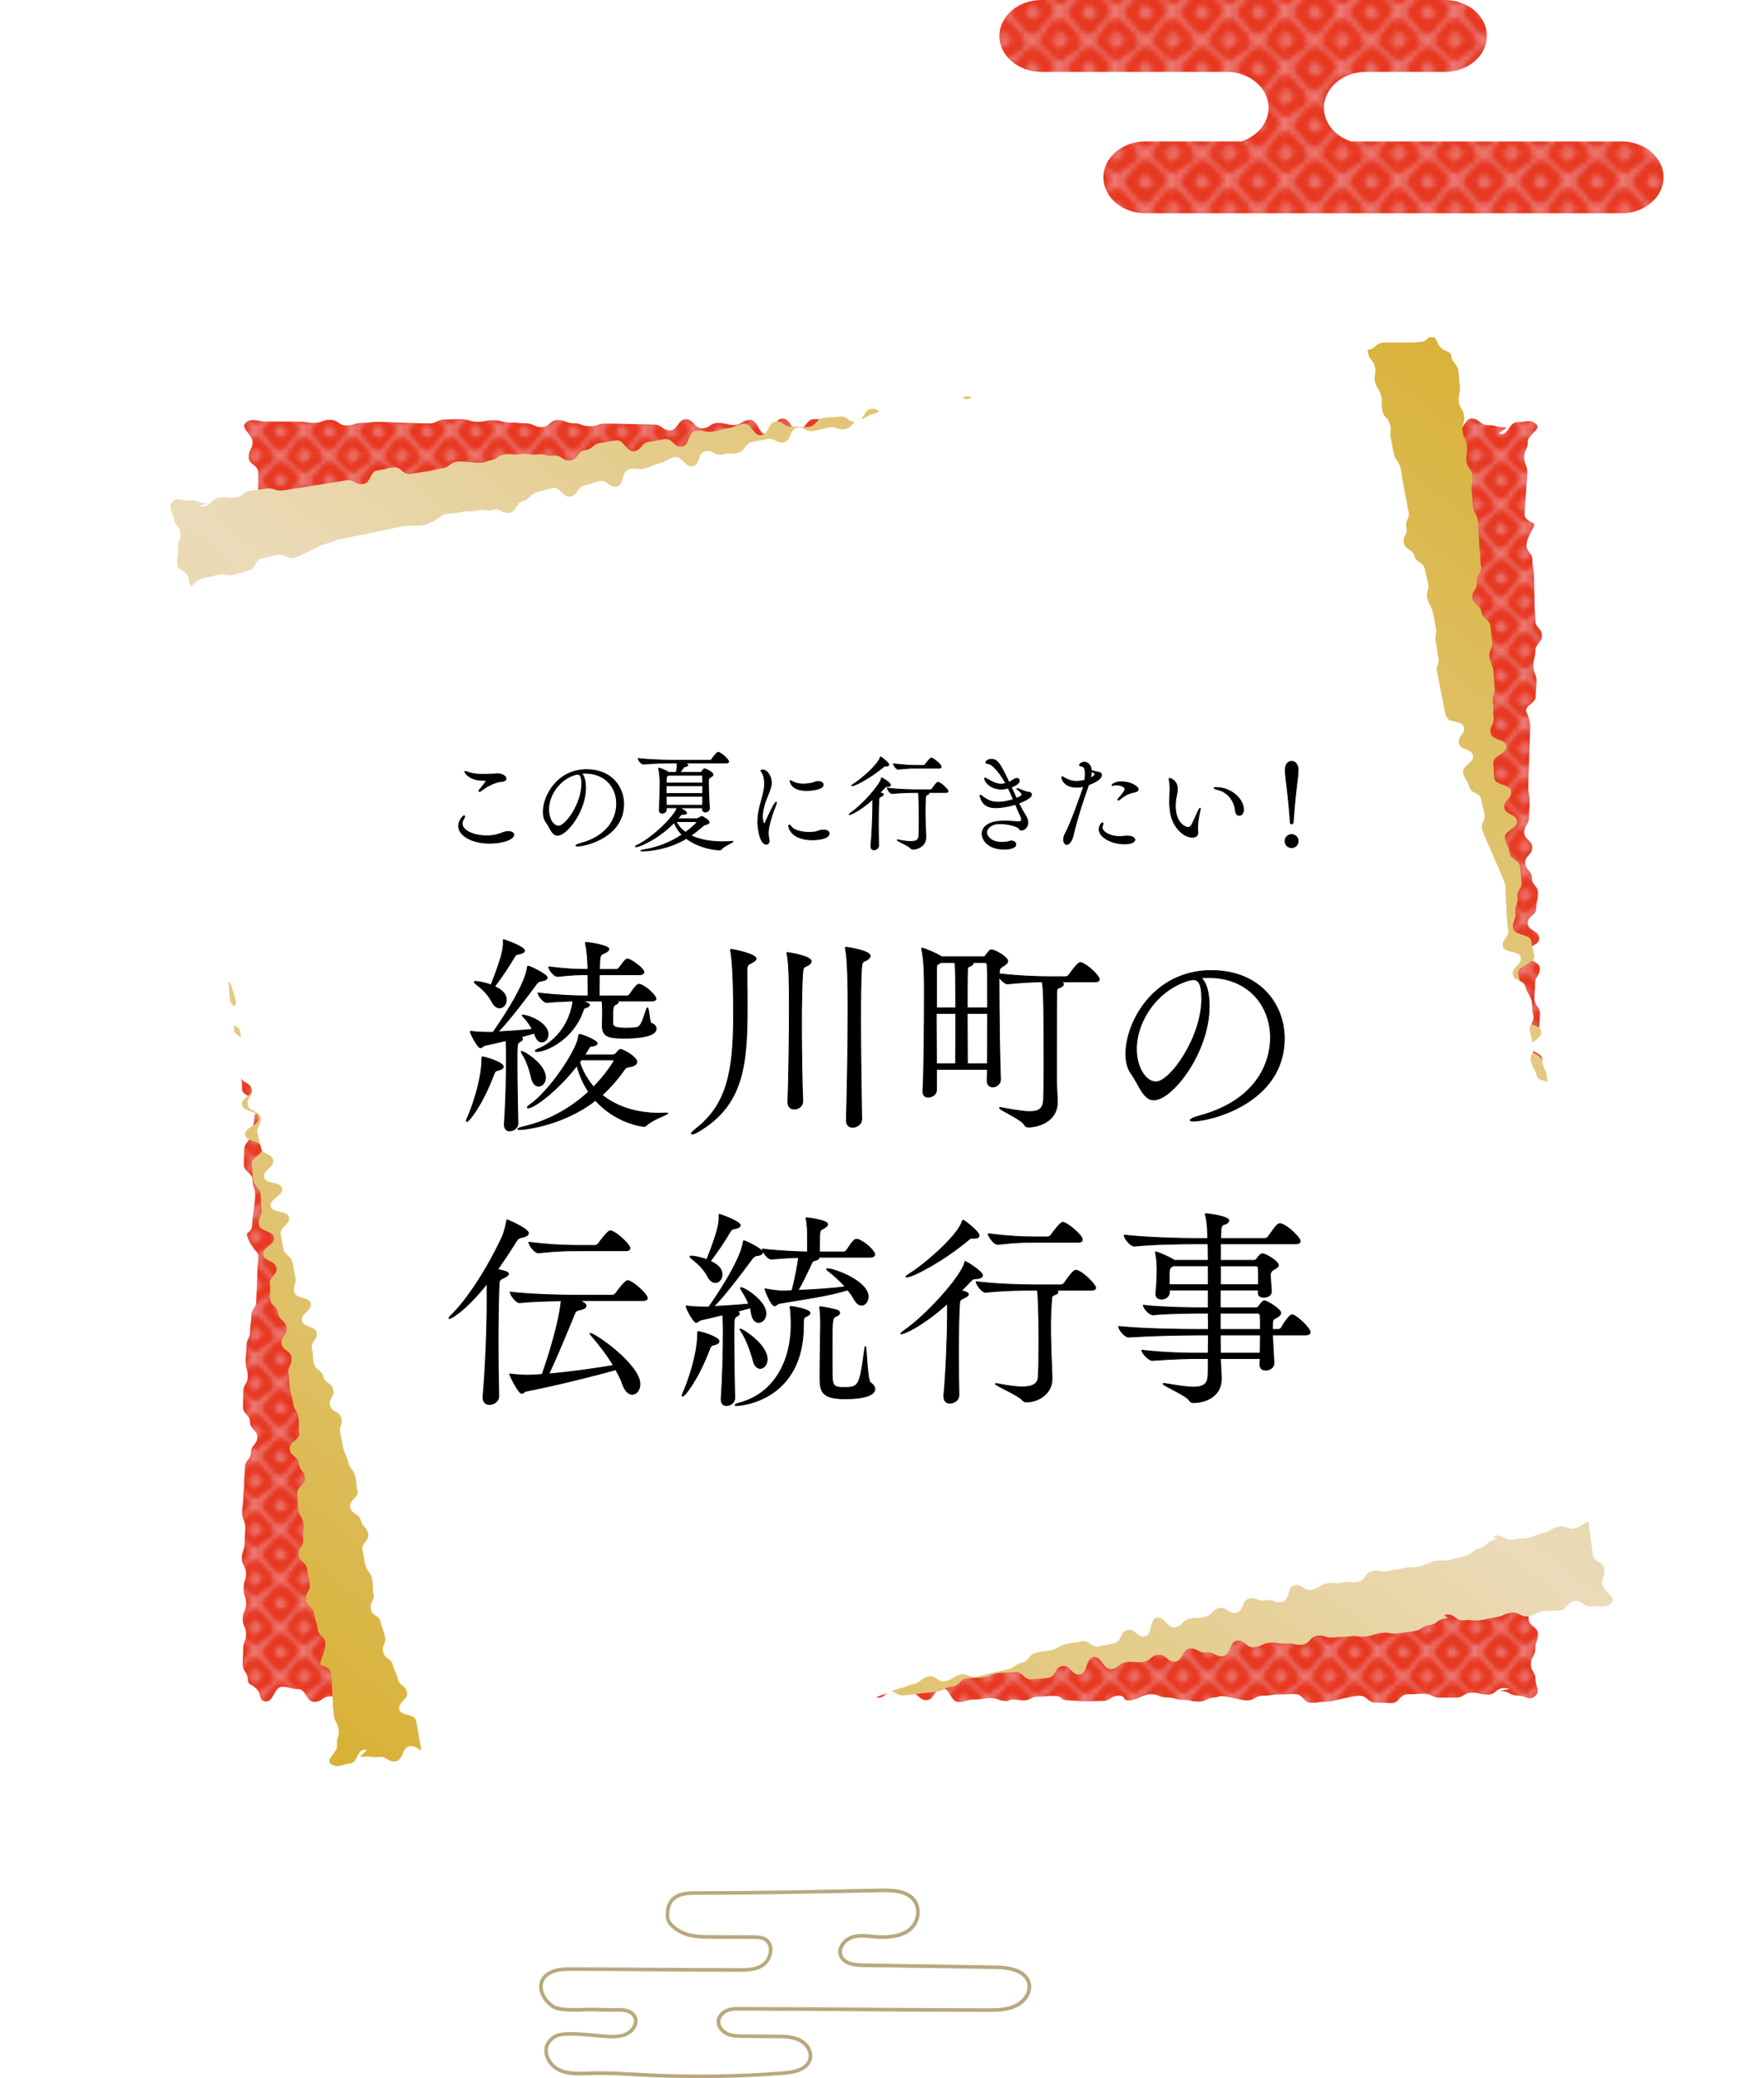
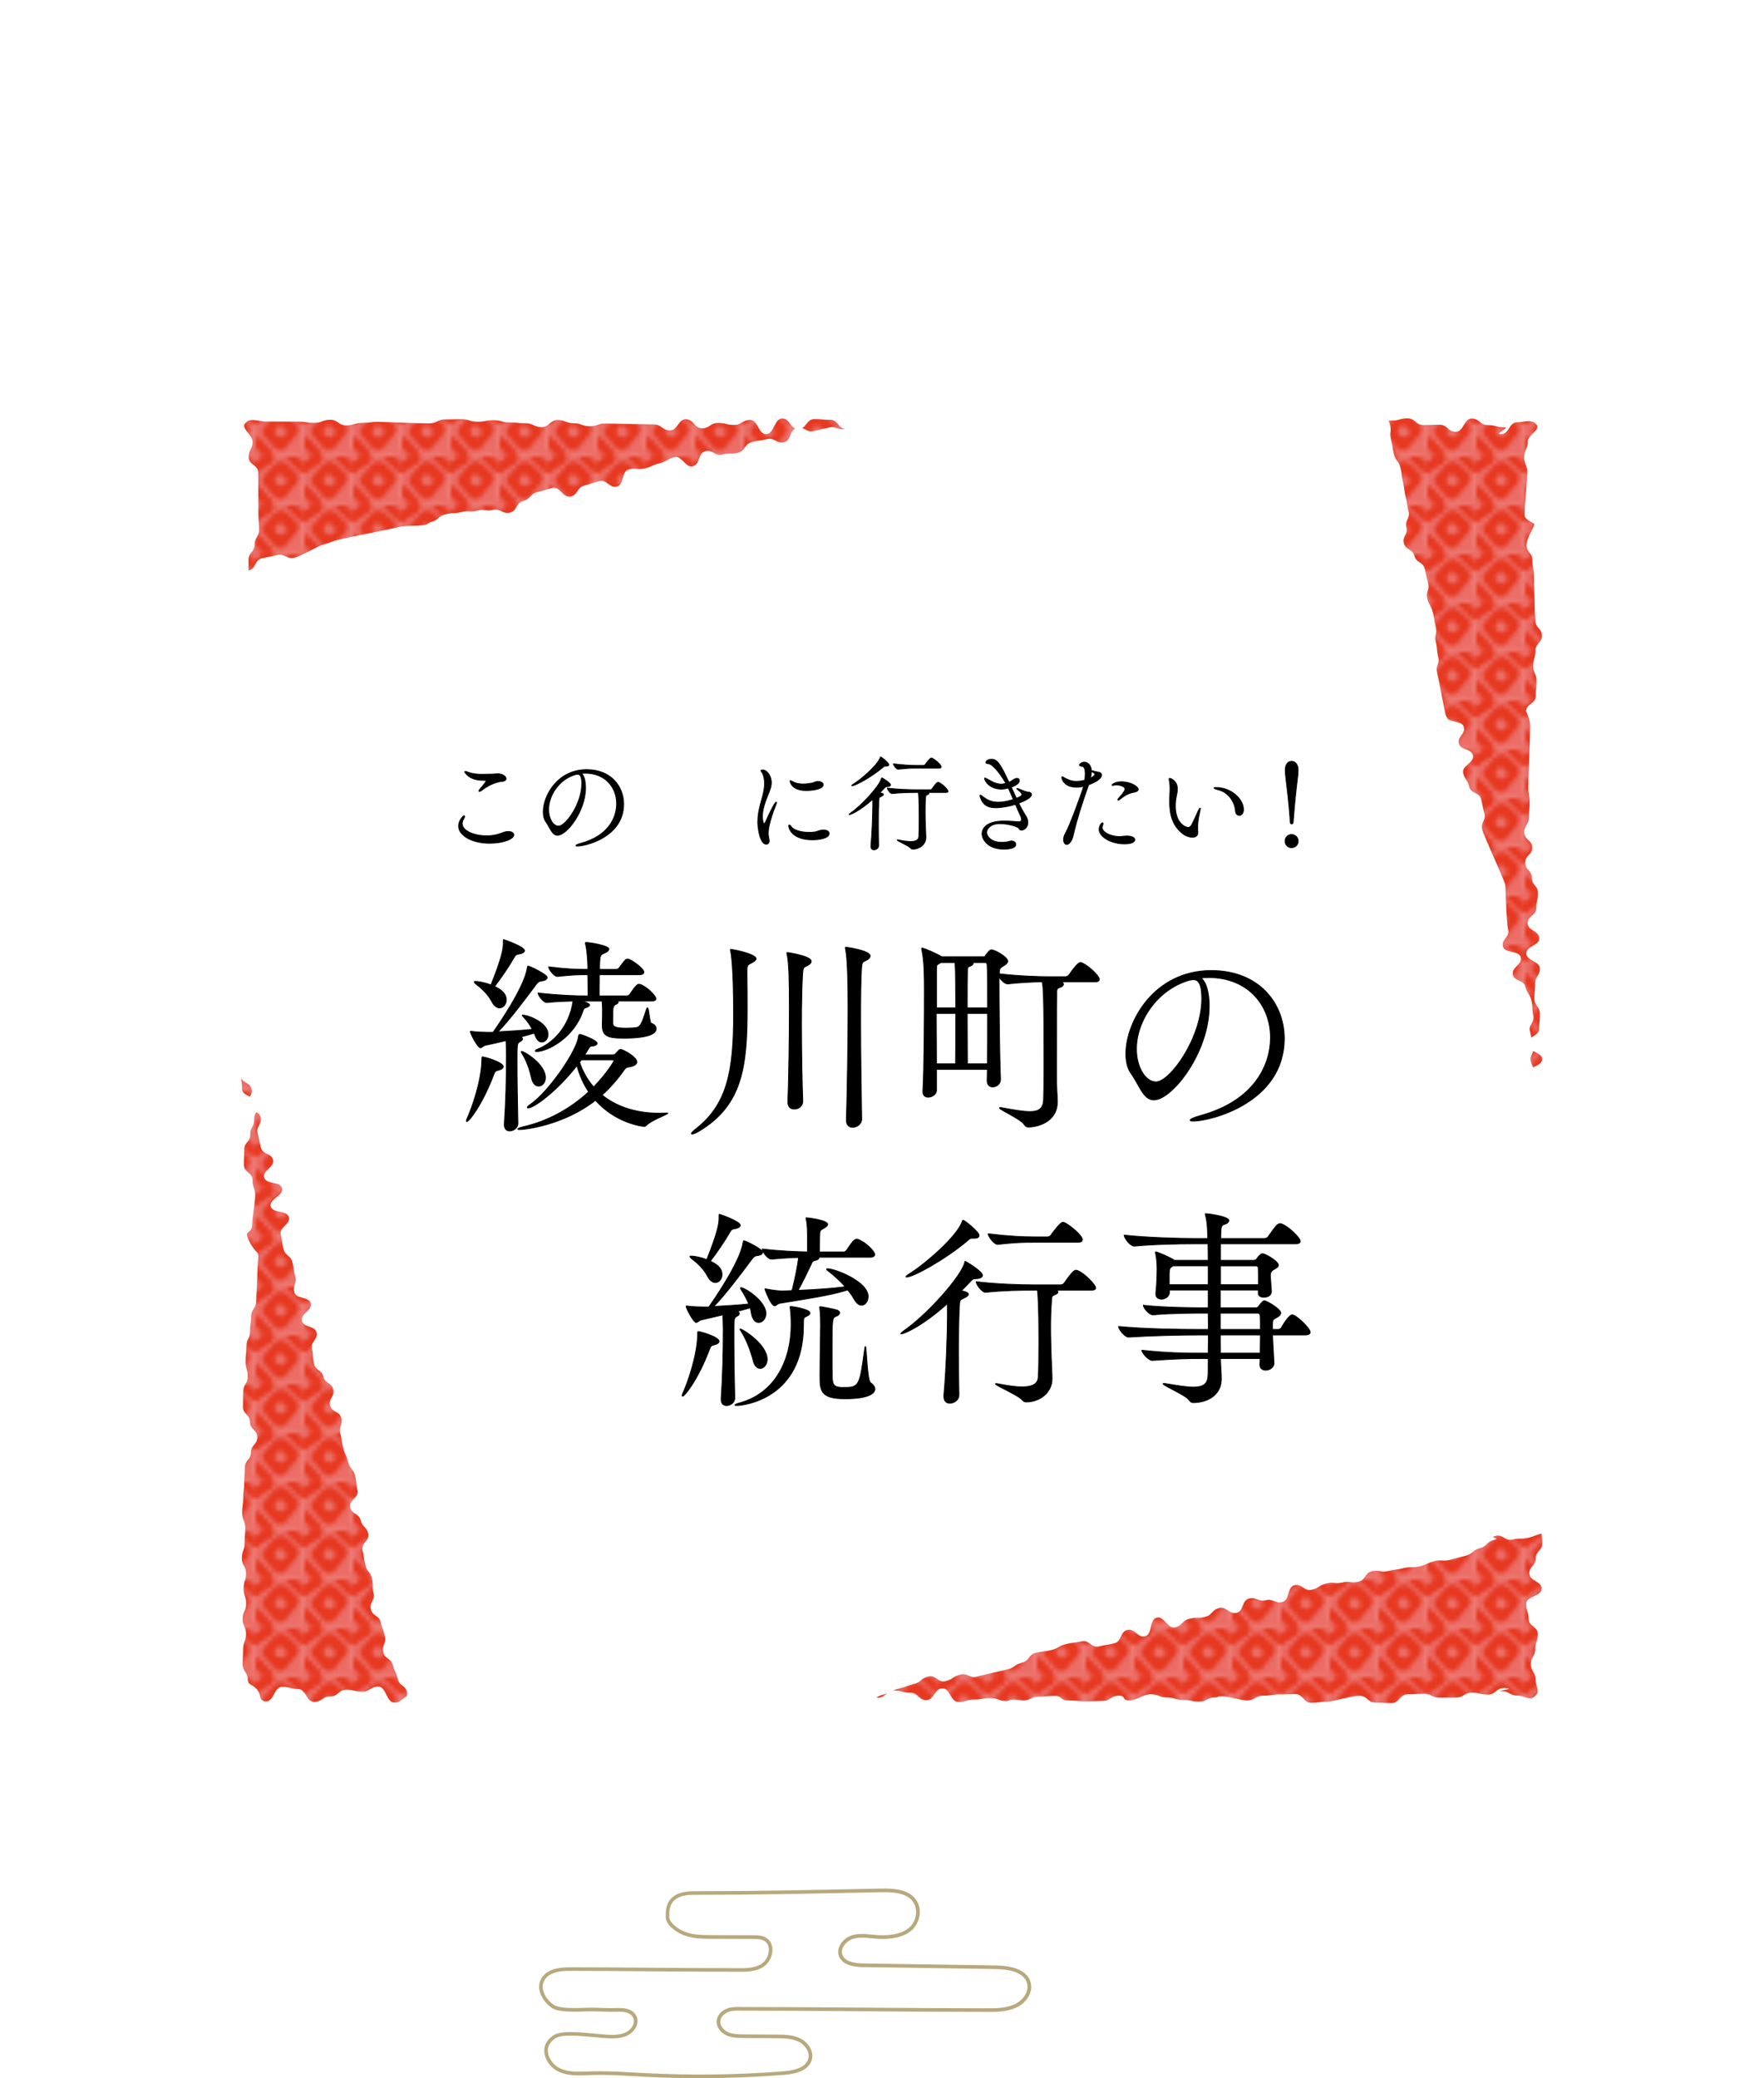
<svg xmlns="http://www.w3.org/2000/svg" xmlns:xlink="http://www.w3.org/1999/xlink" id="_レイヤー_2" viewBox="0 0 750 883.59">
  <defs>
    <style>.cls-1{fill:#e73820;}.cls-2{fill:#fff;}.cls-3{fill:#b8a97d;}.cls-4{fill:#eb6d66;}.cls-5{fill:none;}.cls-6{fill:url(#_新規パターンスウォッチ_42-2);}.cls-7{fill:url(#linear-gradient);}.cls-8{stroke:#000;stroke-miterlimit:10;stroke-width:.35px;}.cls-9{fill:url(#_新規パターンスウォッチ_42);}</style>
    <pattern id="_新規パターンスウォッチ_42" x="0" y="0" width="11.91" height="11.91" patternTransform="translate(6772.59 9245.42) scale(1.73)" patternUnits="userSpaceOnUse" viewBox="0 0 11.91 11.91">
      <rect class="cls-5" x="0" width="11.91" height="11.91" />
      <rect class="cls-4" x="0" width="11.91" height="11.91" />
      <path class="cls-1" d="m10.23,4.37c.71.71.17,1.92-.54,2.64-1.34,1.34-1.1,1.58-2.44,2.93-.71.71-1.84.68-2.55-.04-1.34-1.34-1.15-1.53-2.49-2.88-.71-.71-.81-1.51-.09-2.22,1.34-1.34,1.15-1.54,2.49-2.88.71-.71,2.15-.94,2.86-.23,1.54,1.15,1.42,1.34,2.76,2.68Z" />
      <path class="cls-1" d="m3.79-1.46c.71.71,1.02,2.16.31,2.87-1.34,1.34-1.8.88-3.14,2.22-.71.71-1.47.63-2.18-.08-1.34-1.34-1.36-1.33-2.7-2.67-.71-.71-.69-1.39.03-2.1,1.34-1.34,1.04-1.64,2.39-2.98.71-.71,2-.75,2.72-.04,1.34,1.35,1.24,1.44,2.58,2.79Z" />
      <path class="cls-4" d="m1.48-.18C1.48.52.19,1.38-.5,1.38S-1.44.52-1.44-.18-.67-1.71.03-1.71,1.48-.88,1.48-.18Z" />
      <path class="cls-1" d="m15.7-1.46c.71.71,1.02,2.16.31,2.87-1.34,1.34-1.8.88-3.14,2.22-.71.71-1.47.63-2.18-.08-1.34-1.34-1.36-1.33-2.7-2.67-.71-.71-.69-1.39.03-2.1,1.34-1.34,1.04-1.64,2.39-2.98.71-.71,2-.75,2.72-.04,1.34,1.35,1.24,1.44,2.58,2.79Z" />
      <path class="cls-4" d="m13.39-.18c0,.7-1.28,1.56-1.98,1.56s-.94-.86-.94-1.56.77-1.53,1.47-1.53,1.45.83,1.45,1.53Z" />
      <path class="cls-1" d="m3.79,10.45c.71.71,1.02,2.16.31,2.87-1.34,1.34-1.8.88-3.14,2.23-.71.71-1.47.63-2.18-.08-1.34-1.34-1.36-1.33-2.7-2.67-.71-.71-.69-1.39.03-2.1,1.34-1.34,1.04-1.64,2.39-2.98.71-.71,2-.75,2.72-.04,1.34,1.35,1.24,1.44,2.58,2.79Z" />
      <path class="cls-4" d="m1.48,11.73c0,.7-1.28,1.56-1.98,1.56s-.94-.86-.94-1.56.77-1.53,1.47-1.53,1.45.83,1.45,1.53Z" />
-       <path class="cls-1" d="m15.7,10.45c.71.71,1.02,2.16.31,2.87-1.34,1.34-1.8.88-3.14,2.23-.71.71-1.47.63-2.18-.08-1.34-1.34-1.36-1.33-2.7-2.67-.71-.71-.69-1.39.03-2.1,1.34-1.34,1.04-1.64,2.39-2.98.71-.71,2-.75,2.72-.04,1.34,1.35,1.24,1.44,2.58,2.79Z" />
      <path class="cls-4" d="m13.39,11.73c0,.7-1.28,1.56-1.98,1.56s-.94-.86-.94-1.56.77-1.53,1.47-1.53,1.45.83,1.45,1.53Z" />
      <path class="cls-4" d="m7.61,6.06c0,.7-.91,1.38-1.66,1.16-.67-.2-1.26-.57-1.26-1.26s.57-1.6,1.27-1.6,1.66,1.01,1.66,1.71Z" />
    </pattern>
    <linearGradient id="linear-gradient" x1="2354.27" y1="9090.77" x2="2352.43" y2="9861.19" gradientTransform="translate(-3560.13 9375.81) rotate(-142.24)" gradientUnits="userSpaceOnUse">
      <stop offset="0" stop-color="#d8b136" />
      <stop offset=".49" stop-color="#ebdbba" />
      <stop offset="1" stop-color="#d8b136" />
    </linearGradient>
    <pattern id="_新規パターンスウォッチ_42-2" patternTransform="translate(8826.88 11297.68) scale(2)" xlink:href="#_新規パターンスウォッチ_42" />
  </defs>
  <g id="_ベース">
    <path class="cls-3" d="m297.72,883.59c-7.91,0-15.81-.21-23.67-.62-1.38-.07-2.77-.15-4.15-.23-6.03-.34-12.26-.7-18.37-.49l-1.39.05c-4.38.17-8.89.35-12.89-1.6-2.68-1.31-4.88-4.01-5.6-6.87-.55-2.17-.2-4.27.98-5.91,2.65-3.68,5.82-3.95,10.35-3.95,2.97,0,6.64.35,9.89.67,1.26.12,2.47.24,3.58.33,3.52.29,7.17.45,9.87-1.02,1.61-.87,2.81-2.35,3.13-3.87.22-1.04,0-2.04-.65-2.87-1.44-1.86-4.27-2-7.12-1.89-2.17.09-4.19.01-6.14-.07-1.93-.07-3.92-.15-6.02-.06-6.02.25-12.11.33-14.78-1.42-4.28-2.81-7.19-8.52-4.44-12.82,1.94-3.04,5.76-4.52,11.68-4.52,11.32,0,23.1.09,34.5.18,11.59.09,23.58.18,35.28.18.51,0,1.01,0,1.53.01,3.77.04,7.67.08,10.63-1.96,1.8-1.24,3.02-3.69,2.97-5.97-.04-1.62-.71-2.91-1.89-3.64-1.39-.86-3.22-.86-4.83-.87l-17.63-.05c-3.72-.01-7.93-.02-11.71-1.48-3.77-1.45-7.77-4.64-7.77-7.72v-.41c-.02-1.8-.06-5.15,2.4-7.65,1.95-1.97,5.07-2.97,9.29-2.97,26.42,0,48.42-.46,73.88-1l6.13-.13c5.61-.12,12.4.41,15.19,5.52,2.31,4.22.91,9.99-3.11,12.88-4.37,3.14-10.74,3.17-14.14,2.92-.68-.05-1.36-.12-2.04-.18-2.69-.26-5.48-.53-8,.25-1.78.56-3.43,1.95-4.21,3.55-.38.79-.74,1.99-.25,3.29.89,2.36,3.76,3.54,8.79,3.61l56.35.85c8.57.13,13.72,2.66,14.9,7.33,1.07,4.27-1.93,8.38-5.45,10.23-3.67,1.94-7.89,2.2-11.54,2.2-18.77,0-36.74-.14-54.11-.27-17.41-.13-33.84-.26-51.07-.26-.39,0-.78,0-1.17-.01-1.78-.03-3.45-.06-5.01.48-1.65.57-3.41,1.99-3.62,3.89-.22,2.06,1.48,3.96,3.28,4.77,2.06.93,4.53.95,6.72.96l13.9.09c3.24.02,6.9.04,10.11,1.62,3.09,1.53,5.86,5.18,4.91,8.93-.96,3.82-4.94,6.03-11.83,6.57-11.81.93-23.72,1.4-35.62,1.4Zm-42.42-2.95c4.93,0,9.87.28,14.68.55,1.38.08,2.76.16,4.15.23,19.61,1.03,39.49.77,59.09-.77,6.16-.49,9.67-2.31,10.45-5.41.75-2.97-1.55-5.91-4.1-7.17-2.88-1.43-6.36-1.45-9.43-1.47l-13.9-.09c-2.34-.01-4.98-.03-7.34-1.1-2.24-1.01-4.5-3.43-4.19-6.35.24-2.27,2.07-4.31,4.65-5.19,1.81-.62,3.71-.59,5.53-.56.38,0,.76.01,1.14.01,17.23,0,33.67.13,51.08.26,17.37.13,35.33.27,54.1.27,3.46,0,7.44-.24,10.82-2.02,2.91-1.54,5.54-5.03,4.67-8.49-1.25-4.95-7.99-6.08-13.42-6.16l-56.35-.85c-2.11-.03-8.52-.13-10.21-4.61-.54-1.43-.43-2.99.31-4.51.97-2,2.94-3.66,5.14-4.35,2.82-.88,5.76-.6,8.61-.31.67.07,1.34.13,2,.18,3.2.24,9.15.22,13.12-2.63,3.41-2.45,4.6-7.33,2.66-10.89-2.4-4.38-8.64-4.81-13.8-4.71l-6.13.13c-25.47.53-47.47,1-73.91,1-3.79,0-6.54.84-8.19,2.51-2.01,2.03-1.98,4.86-1.96,6.54v.42c0,2.03,3.04,4.84,6.78,6.28,3.52,1.35,7.41,1.36,11.17,1.38l17.63.05c1.73,0,3.88.01,5.64,1.1,1.64,1.02,2.58,2.76,2.63,4.92.07,2.82-1.4,5.74-3.64,7.28-3.36,2.3-7.51,2.26-11.52,2.22-.51,0-1.01-.01-1.51-.01-11.71,0-23.7-.09-35.29-.18-11.39-.09-23.18-.18-34.49-.18-5.35,0-8.74,1.24-10.38,3.8-2.24,3.51.32,8.29,3.99,10.7,2.48,1.63,9.89,1.33,13.87,1.17,2.17-.09,4.19-.01,6.14.07,1.93.07,3.92.15,6.02.06,3.26-.14,6.54.08,8.41,2.49.93,1.2,1.25,2.63.94,4.13-.41,1.94-1.91,3.82-3.91,4.9-3.07,1.66-6.99,1.5-10.74,1.2-1.12-.09-2.34-.21-3.61-.33-3.21-.31-6.85-.66-9.74-.66-4.56,0-6.95.33-9.1,3.31-1.16,1.62-1.04,3.41-.74,4.63.62,2.44,2.49,4.74,4.78,5.86,3.65,1.78,7.97,1.61,12.15,1.44l1.4-.05c1.28-.04,2.55-.06,3.83-.06Z" />
    <path class="cls-9" d="m650.23,669.02c0-3.21,2.69-3.21,2.69-6.43s2.81-3.21,2.81-6.43-.48-3.22-.48-6.44-5.58-3.21-5.58-6.43-1.13-3.21-1.13-6.43,5.39-3.22,5.39-6.43-1.64-3.21-1.64-6.42-1.57-3.21-1.57-6.43,4.48-3.21,4.48-6.44-4.68-3.21-4.68-6.42-1.03-3.22-1.04-6.39v-.04c0-3.22,2.47-3.22,2.47-6.43v-3.03c0-.87,0-1.67,0-3.41,0-3.22-3.95-3.22-3.95-6.43,0-2.61,2.95-3.13,4.06-4.96.25-.42.43-.88.43-1.47,0-3.22-2.04-3.22-2.04-6.43s.24-3.24.24-6.19c0-.09,0-.15,0-.24,0-3.22.14-3.22.14-6.43s-1.67-3.22-1.67-6.44-.3-3.21-.3-6.43,6.39-3.21,6.39-6.43-4.96-3.22-4.96-6.44.49-3.21.49-6.43,3.77-3.21,3.77-6.43.26-3.21.26-6.43c0-1.22-.48-1.98-1.08-2.63-.97-1.06-2.25-1.81-2.25-3.81,0-3.21,3.24-3.21,3.24-6.43s-4.09-3.21-4.09-6.43,2.94-3.21,2.94-6.43.09-3.22.09-6.42-3.79-3.23-3.84-6.37c0-.03,0-.05,0-.07,0-.07.03-.1.04-.16.19-3.04,5.55-3.12,5.55-6.28s-6.39-3.21-6.39-6.43c0-2.79,5-3.16,6.33-5.3.21-.33.34-.7.34-1.13,0-3.22-6.55-3.22-6.55-6.43s5.26-3.22,5.26-6.43.34-3.21.34-6.42c0-2.95-1.98-3.22-2.31-5.73-.03-.23-.06-.43-.06-.69,0-3.21.31-3.21.31-6.43,0-1.9.71-2.68,1.29-3.66.39-.68.73-1.46.73-2.77,0-3.17-5.58-3.23-5.75-6.3,0-.05-.03-.08-.03-.13,0-3.21,5.55-3.21,5.55-6.43,0-.8-.3-1.4-.76-1.89-1.39-1.52-4.16-2.11-4.16-4.53,0-3.22,3.64-3.22,3.64-6.43s.72-3.22.72-6.44-2.62-3.21-2.62-6.44-2.82-3.21-2.82-6.42,3-3.22,3-6.43-3.4-3.22-3.4-6.44,2.01-3.21,2.01-6.43c0-.41,0-.76.01-1.07.06-2.19.27-2.55.27-5.36,0-1.63-.15-2.43-.3-3.25-.15-.79-.29-1.6-.29-3.18,0-2.56.82-22.56.82-25.73s-1.77-6.51-1.77-6.56c.12-3.07,4.12-3.14,4.12-6.3,0-2.07.14-2.81.25-3.94.05-.63.1-1.35.1-2.5,0-3.22-1.39-3.22-1.39-6.44,0-2.59.58-3.12.81-4.91.05-.43.09-.91.09-1.53,0-3.22,2.77-3.22,2.77-6.44,0-2.03-1.1-2.78-1.92-3.86-.48-.63-.87-1.38-.87-2.57,0-3.05-.27-3.24-.3-6,0-.14-.01-.27-.01-.44,0-3.21-.22-9.66-.31-12.72,0-.06-.02-.1-.02-.15,0-3.22-.63-3.22-.63-6.44s-2.49-3.21-2.49-6.44,4.19-8.44,3.12-9.09c-1.71-1.04-3.94-1.8-3.94-3.78,0-3.22,1.15-14.73,1.15-17.95s-1.29-3.23-1.29-6.44,1.48-3.23,1.48-6.46,5.99-5.34,3.58-7.63c-.25-.24-.5-.41-.75-.57-2.14-1.39-4.27-.22-7.33-.22-2.57,0-3.21,2.87-4.82,4.29-.53.46-1.15.78-2,.78-3.41,0,4.57-2.93,1.15-2.93s-3.41-.92-6.82-.92c-1.68,0-2.53-.68-3.39-1.36-.86-.7-1.71-1.41-3.43-1.41-1.08,0-1.81.6-2.42,1.36-1.32,1.67-2.07,4.26-4.4,4.26-3.41,0-3.41-3-6.81-3s-3.41.15-6.82.15-3.41-2.85-6.81-2.85-3.41.93-6.82.93-3.41,1.43-6.81,1.43-3.42.43-6.82.43c-2.58,0-3.21.6-4.83.89-.52.1-1.16.17-2,.17-3.41,0-3.41,2.9-6.82,2.9-.2,0-.35-.07-.52-.11-2.86-.57-3.08-5.5-6.3-5.5-3.41,0-3.41,3.96-6.82,3.96s-3.41,1.7-6.81,1.7-3.43-2.84-6.63-2.96c-.07,0-.12-.03-.19-.03-3.41,0-3.41-2.81-6.81-2.81s-3.42,2.42-6.82,2.42-3.41-2.75-6.82-2.75c-.08,0-.14,0-.22,0-3.18-.04-3.28-.72-6.6-.72s-3.41,5.67-6.82,5.67-3.41-1.52-6.82-1.52c-.83,0-1.45-.25-1.98-.62-1.63-1.16-2.26-3.55-4.84-3.55-1.39,0-2.21.15-2.93.31-1.04.25-1.87.55-3.88.55-3.42,0-3.42,1.49-6.82,1.49s-3.41-1.61-6.82-1.61-3.41,4.06-6.82,4.06-3.41-2.95-6.82-2.95-3.41,1.15-6.82,1.15-3.41.82-6.81.82c-2.01,0-2.84.13-3.87.24-.72.08-1.54.14-2.95.14-3.41,0-3.41,1.67-6.83,1.67s-3.41-3.78-6.82-3.78-3.41,1.2-6.82,1.2-3.41-2.56-6.81-2.56-3.41-.06-6.82-.06-3.42-.12-6.83-.12-3.41,1.32-6.81,1.32-3.41,2.7-6.82,2.7-3.41-.46-6.82-.46-3.4.99-6.82.99-3.41-.46-6.82-.46c-1.19,0-1.94-.49-2.6-1.12-1.21-1.17-2-2.85-4.21-2.85-3.41,0-3.41-.28-6.81-.28s-3.41,4.25-6.81,4.25c-2.41,0-3.14-2.25-4.55-3.57-.58-.55-1.28-.95-2.27-.95-1.32,0-2.14,1.01-2.82,2.24-1.1,1.93-1.91,4.4-4,4.4-1.4,0-2.22-1.02-2.93-2.21-1.04-1.72-1.87-3.81-3.88-3.81-3.41,0-3.41,2.11-6.81,2.11s-3.41-.85-6.82-.85c-1.04,0-1.75.22-2.35.51-1.36.66-2.1,1.75-4.47,1.75-3.11,0-3.42-3.18-6.05-3.73-.25-.05-.48-.11-.77-.11-3.41,0-3.41,4.73-6.81,4.73s-3.41-2.49-6.82-2.49-17.05-.4-20.46-.4-3.42,1.13-6.83,1.13-3.43-1.17-6.55-1.25c-.09,0-.17-.02-.27-.02-3.41,0-3.41-1.34-6.82-1.34s-3.42,3-6.82,3-3.41-1.63-6.83-1.63-3.41-.37-6.82-.37-3.41-.94-6.82-.94-3.41.65-6.83.65-3.41-1.07-6.82-1.07c-1.9,0-2.74.03-3.7.06-.77.02-1.61.04-3.13.04-3.09,0-3.41,1.37-5.98,1.62-.27.04-.53.06-.85.06-3.37,0-18.2-.54-20.92-.65-.22-.02-.42-.03-.67-.03-3.42,0-3.42.45-6.83.45s-3.41,1.08-6.82,1.08-3.42-2.38-6.83-2.38c-1.55,0-2.41.27-3.18.55-.93.35-1.79.73-3.65.73-3.41,0-3.41-.5-6.82-.5s-10.25-.04-13.67-.04c-.59,0-1.15-.06-1.7-.13-2.67-.36-4.98-1.23-6.98.65-.44.42-.62.85-.62,1.29,0,1.79,2.88,3.81,3.47,6.09.07.26.11.52.11.8,0,3.21-1.66,3.21-1.66,6.43s3.76,3.23,4.01,6.15c0,.1.05.17.05.28,0,3.22.08,14.73.08,17.94,0,.42,0,.77.02,1.1.06,2.18.29,2.54.29,5.34,0,.32-.04.58-.07.85-.31,2.38-1.85,2.68-1.85,5.58,0,.34-.05.62-.1.89-.44,2.35-2.5,2.66-2.5,5.54v.91c0,2.32.02,2.64.02,5.51,0,3.22,2.76,3.22,2.76,6.43,0,.48-.16.88-.39,1.24-1.29,2.03-5.54,2.46-5.54,5.2,0,3.15,4.5,3.22,4.67,6.27,0,.06.04.1.04.15,0,3.22,1.57,3.22,1.57,6.43s-5.32,3.22-5.32,6.44,5.39,3.22,5.39,6.43-1.35,3.21-1.35,6.43-.28,3.21-.28,6.43.37,3.21.37,6.43,1.91,3.21,1.91,6.43-4.79,3.22-4.79,6.43c0,1.41.02,2.2.05,2.9.03.92.06,1.72.06,3.52,0,3.22,1.9,3.22,1.9,6.44,0,.27-.04.49-.07.72-.31,2.49-2.13,2.77-2.13,5.71,0,.8.29,1.39.74,1.89,1.37,1.52,4.13,2.12,4.13,4.54,0,.68-.02,1.2-.05,1.65-.1,1.69-.32,2.25-.32,4.78,0,3.21-6.6,3.21-6.6,6.43,0,.56.27,1.01.61,1.41,1.62,1.88,6.22,2.38,6.22,5.02,0,3.22-5.79,3.22-5.79,6.44s5.71,3.21,5.71,6.43c0,2.7.71,3.15.93,5.12.05.38.08.8.08,1.31,0,3.21-2.63,3.21-2.63,6.44,0,.62,0,1.09-.02,1.51-.04,1.8-.13,2.32-.13,4.92,0,2.23-1.46,2.93-2.35,4.22-.4.56-.69,1.23-.69,2.22,0,3.21-.78,3.21-.78,6.44,0,1.14.14,1.88.32,2.5.31,1.11.75,1.86.75,3.93,0,3.21,4.03,3.21,4.03,6.43,0,.05-.04.09-.04.15-.16,3.05-5.11,3.12-5.11,6.28s6.38,3.22,6.38,6.44-3.95,3.21-3.95,6.43,3.57,3.22,3.57,6.43.65,3.21.65,6.43c0,2.55-4.81,3.08-6.82,4.79-.54.45-.89.97-.89,1.65,0,3.22.46,3.22.46,6.43s6.99,3.21,6.99,6.44c0,1.07-.21,1.77-.48,2.36-.55,1.19-1.38,1.92-1.38,4.07,0,3.21-1.67,3.21-1.67,6.42,0,1.46-.53,2.25-1.11,2.99-.7.88-1.46,1.68-1.46,3.44,0,3.21-.13,3.21-.13,6.42s3.68,3.21,3.68,6.43,1.13,3.22,1.13,6.44-1.3,9.64-1.3,12.85c0,1.7-1.05,2.5-2.05,3.35-.9.76,2.05,6.14,3.79,7.75.51.48.87,1.03.87,1.76,0,.25,0,.46-.02.68-.05,2.52-.34,2.8-.34,5.76,0,3.21-.5,10.4-.5,12.86,0,2.73-1.51,3.16-1.98,5.18-.08.37-.14.76-.14,1.25,0,3.22-.52,3.22-.52,6.43s-1.54,3.22-1.54,6.43v.21c-.02,3-.34,3.09-.34,6.23,0,2.1.37,2.84.64,4,.09.38.16.8.21,1.32.02.32.04.69.04,1.11,0,3.22-1.92,3.22-1.92,6.44s-.09,3.22-.09,6.44,2.98,3.21,2.98,6.43,3.1,3.21,3.1,6.43-2.68,3.21-2.68,6.44-2.58,3.22-2.58,6.43c0,2.54-.18,3.09-.26,4.79-.02.45-.04.97-.04,1.65,0,3.22-.41,3.22-.41,6.44s-.46,3.21-.46,6.44c0,.39.02.73.06,1.03.25,2.23,1.26,2.57,1.26,5.39,0,3.22-.3,3.22-.3,6.44s-1.15,3.22-1.15,6.44,1.78,3.21,1.78,6.44-1.05,3.21-1.05,6.44,1.1,3.22,1.1,6.43-1.5,3.22-1.5,6.44,1.45,3.22,1.45,6.44-1.24,3.22-1.24,6.44-.19,3.22-.19,6.44c0,.72.11,1.26.28,1.72.56,1.65,1.82,2.25,1.9,4.75.08,2.36,1.2,1.61,3.61,3.9,2,1.9,1.21,4.37,2.85,5.15.32.15.72.27,1.29.27.83,0,1.46-.37,1.99-.93,1.62-1.73,2.26-5.27,4.83-5.27s3.23.55,4.91.83c.51.08,1.12.14,1.91.14,3.41,0,3.41,5.44,6.82,5.44.72,0,1.26-.1,1.73-.27,1.81-.59,2.39-2.03,5.09-2.03,3.2,0,3.43-2.5,6.25-2.82.19-.02.35-.06.57-.06,2.61,0,3.23.48,4.92.7.51.06,1.11.11,1.91.11,3.4,0,3.4-2.14,6.81-2.14s3.41,6.81,6.81,6.81c2.29,0,3.05-1.27,4.34-2.12.62-.42,1.36-.73,2.48-.73.76,0,1.33-.08,1.82-.18,1.74-.38-3.35-1.22-.69-1.22,3.41,0,3.41,3.46,6.82,3.46.14,0,.24-.02.36-.02,3.02-.12,3.18-1.41,6.46-1.41s3.41.68,6.81.68,3.41-5.55,6.82-5.55c.92,0,1.6.24,2.15.58,1.49.91,2.18,2.57,4.66,2.57,3.41,0,3.41-2.22,6.82-2.22.17,0,.29.05.45.06,2.95.35,3.13,3.85,6.37,3.85,1.97,0,2.81.35,3.82.63.73.2,1.57.38,3,.38,1.67,0,2.51-.1,3.35-.22.87-.12,1.73-.24,3.47-.24,3.41,0,3.41.41,6.82.41s3.41-3.7,6.81-3.7,3.41.46,6.83.46,3.4-.42,6.81-.42,3.41-1.49,6.82-1.49,3.41-.04,6.82-.04c.36,0,.67.1.97.22,1.89.77,2.56,3.63,4.13,4.96.48.4,1.02.68,1.73.68,2.44,0,3.15-2.36,4.59-3.71.59-.53,1.26-.91,2.22-.91.1,0,.17,0,.27,0,2.38,0,3.04.1,4.67.14.51.02,1.1.03,1.88.03,1.35,0,2.17.02,2.87.03,1.08.03,1.89.06,3.95.06.72,0,1.27.22,1.74.51,1.8,1.12,2.39,3.77,5.09,3.77,1.04,0,1.73-.22,2.33-.5,1.37-.66,2.11-1.73,4.49-1.73,3.41,0,3.41-1,6.82-1,2.14,0,2.94-.95,4.08-1.65.67-.42,1.47-.75,2.73-.75,3.42,0,3.42,2.29,6.82,2.29,1.87,0,2.72.06,3.67.1.77.04,1.62.07,3.16.07,1.33,0,2.15.48,2.84,1.05,1.09.89,1.9,2.02,3.98,2.02,0,0,0,0,.02,0,3.4-.02,3.4-4.72,6.8-4.72s3.41,3.12,6.82,3.12,3.41.32,6.82.32c.75,0,1.33-.17,1.84-.4,1.72-.82,2.34-2.63,4.98-2.63,3.42,0,3.42.9,6.82.9s3.41,3.15,6.82,3.15,3.41-4.99,6.82-4.99c2.51,0,3.18,3.11,4.71,4.76.55.58,1.21,1,2.1,1,3.42,0,3.42-1.03,6.82-1.03,1.83,0,2.68-.17,3.6-.33.8-.14,1.64-.28,3.22-.28,3.41,0,3.41,1.24,6.82,1.24.46,0,.85-.12,1.2-.3,1.3-.69,4.62.06,5.89.06,3.4,0,3.15-1.61,6.56-1.61s3.41-.33,6.81-.33,2.29,1.93,5.7,1.93,4.53.41,7.95.41,3.41-.19,6.82-.19,3.41-2.22,6.82-2.22,1.02,2,4.42,2,5.81-2.61,9.22-2.61,3.41,1.37,6.82,1.37,3.41,1.03,6.82,1.03c.87,0,1.52.04,2.06.11,1.57.21,2.22.61,4.76.61,3.41,0,3.41-1.76,6.82-1.76.51,0,.91-.13,1.29-.31,2.18-1.04,8.94,1.56,12.35,1.56s3.41-2.01,6.83-2.01c2.14,0,2.94-.2,4.07-.35.67-.09,1.47-.16,2.75-.16,3.42,0,3.42-.17,6.82-.17s3.41,3.71,6.83,3.71,3.41-.47,6.82-.47c2.17,0,10.24-2.51,13.66-2.51,1.9,0,2.75.9,3.71,1.7.76.64,1.6,1.21,3.11,1.21,2.25,0,3.03.09,4.27.14.64.03,1.39.05,2.55.05,3.41,0,3.41-3.73,6.82-3.73s3.41-.22,6.83-.22c2.67,0,3.27,1,5.03,1.43.49.13,1.05.21,1.79.21,3.41,0,3.41,0,6.83,0s3.42-2.1,6.82-2.1c.89,0,1.55.05,2.1.14,1.55.23,2.22.66,4.73.66,3.42,0,3.42-2.78,6.82-2.78.76,0,1.33.08,1.84.17,1.73.33-5.63,1.1-2.98,1.1,1.85,0,2.7.55,3.63,1.06.8.44,1.64.86,3.21.86,3.42,0,5.12,2.49,7.54.22,2.42-2.27.19-3.87.19-7.09,0-2.25-.95-2.94-1.53-4.24-.25-.56-.44-1.23-.44-2.19,0-3.21,1.85-3.21,1.85-6.44,0-2.14.49-2.87.83-4.06.16-.6.29-1.3.29-2.37,0-3.22-3.92-3.22-3.92-6.42,0-.3-.02-.55-.04-.81-.16-2.41-1.01-2.71-1.01-5.63,0-3.21,6.59-3.21,6.59-6.42s-5.2-3.22-5.2-6.43Z" />
-     <path class="cls-7" d="m82.08,264.91c.41,3.19-2.26,3.52-1.86,6.71.4,3.19-2.38,3.54-1.98,6.73.41,3.19.88,3.13,1.29,6.32.4,3.19,5.93,2.49,6.34,5.68.4,3.18,1.52,3.04,1.92,6.24.4,3.19-4.94,3.87-4.53,7.06.4,3.19,2.03,2.98,2.43,6.16.41,3.19,1.96,2.99,2.37,6.18.41,3.19-4.03,3.75-3.63,6.94.4,3.19,5.04,2.6,5.45,5.79.4,3.18,1.42,3.07,1.83,6.22,0,.01,0,.02,0,.03.41,3.19-2.04,3.5-1.64,6.69.18,1.48.28,2.26.38,3.01.11.86.2,1.66.42,3.38.41,3.19,4.33,2.69,4.74,5.88.32,2.59-2.54,3.47-3.41,5.43-.19.44-.32.93-.25,1.51.4,3.19,2.44,2.93,2.84,6.12.39,3.11.18,3.25.54,6.17,0,.09.01.16.02.24.4,3.19.27,3.21.67,6.4.41,3.19,2.07,2.98,2.48,6.17.41,3.19.7,3.15,1.1,6.33.41,3.19-5.94,4-5.53,7.19.4,3.2,5.32,2.57,5.72,5.76.41,3.19-.07,3.24.34,6.43.4,3.19-3.34,3.66-2.93,6.85.4,3.2.15,3.23.55,6.41.16,1.21.73,1.9,1.4,2.47,1.1.92,2.46,1.51,2.71,3.49.41,3.19-2.81,3.6-2.4,6.79.4,3.19,4.46,2.67,4.87,5.86.41,3.19-2.51,3.56-2.1,6.75.4,3.19.31,3.2.72,6.39.4,3.17,4.16,2.72,4.61,5.83,0,.03.01.05.02.07,0,.06-.02.1-.01.16.19,3.04-5.11,3.8-4.72,6.92.41,3.18,6.74,2.38,7.15,5.57.35,2.77-4.56,3.77-5.62,6.06-.16.36-.25.74-.19,1.16.4,3.19,6.89,2.36,7.3,5.55.4,3.19-4.82,3.85-4.41,7.04.41,3.19.07,3.23.48,6.42.37,2.92,2.37,2.95,3.01,5.39.06.22.12.43.15.68.4,3.19.1,3.23.5,6.41.24,1.89-.36,2.76-.81,3.8-.31.73-.55,1.53-.38,2.84.4,3.14,5.95,2.5,6.5,5.53,0,.05.04.08.04.13.4,3.19-5.1,3.89-4.7,7.07.1.8.47,1.35,1,1.79,1.56,1.32,4.38,1.57,4.68,3.97.41,3.19-3.2,3.65-2.8,6.83.41,3.19-.31,3.28.1,6.47.4,3.19,3,2.86,3.41,6.06.4,3.19,3.21,2.83,3.61,6.01.4,3.19-2.58,3.57-2.18,6.76.41,3.19,3.78,2.76,4.19,5.96.41,3.19-1.59,3.44-1.19,6.63.05.41.09.76.13,1.07.22,2.19.05,2.56.4,5.35.21,1.61.46,2.39.71,3.18.25.77.49,1.55.69,3.12.32,2.54,1.3,2.97,1.9,4.63.16.43.29.91.37,1.57.41,3.19-.08,3.25.32,6.45.41,3.19-4.45,3.8-4.05,7,0,.04.03.07.03.11.48,3.05,3.46,2.73,3.86,5.88.41,3.19,2.18,2.97,2.59,6.15,0,.05-.01.09-.01.13.27,3.06-3.68,3.63-3.28,6.77.26,2.06.21,2.81.25,3.93.02.62.06,1.36.21,2.5.4,3.19,1.78,3.02,2.19,6.2.32,2.58-.18,3.17-.18,4.98,0,.43.02.9.09,1.53.41,3.19-2.34,3.54-1.93,6.73.25,2.01,1.44,2.61,2.39,3.58.55.57,1.03,1.27,1.17,2.44.39,3.03.68,3.18,1.06,5.91.02.15.03.28.06.44.41,3.19-1.97,3.49-1.57,6.67.4,3.13,3,2.88,3.48,5.9,0,.06.03.09.03.14.41,3.19,1.03,3.12,1.43,6.31.41,3.19,2.88,2.88,3.29,6.07.4,3.19-3.1,8.9-1.95,9.41,1.83.82,4.13,1.3,4.38,3.26.41,3.2.72,14.75,1.13,17.95.41,3.19,1.68,3.04,2.09,6.23.41,3.19-1.07,3.39-.66,6.58.4,3.19-5.28,6.06-2.6,8.03.29.2.56.34.83.47,2.3,1.1,4.26-.32,7.29-.71,2.55-.32,2.82-3.26,4.24-4.86.46-.52,1.05-.91,1.88-1.02,3.38-.43-4.16,3.48-.78,3.05,3.38-.44,3.49.48,6.89.05,1.67-.21,2.6.36,3.53.93.93.58,1.87,1.18,3.58.96,1.08-.13,1.71-.81,2.23-1.66,1.11-1.81,1.52-4.48,3.83-4.78,3.38-.42,3.76,2.55,7.14,2.12,3.38-.42,3.36-.57,6.74-1,3.38-.43,3.74,2.4,7.12,1.97,3.39-.43,3.27-1.36,6.65-1.79,3.38-.43,3.2-1.85,6.58-2.28,3.39-.43,3.33-.85,6.72-1.28,2.54-.33,3.11-1,4.66-1.49.51-.16,1.14-.31,1.97-.42,3.38-.42,3.01-3.31,6.39-3.74.2-.02.36.03.54.05,2.92.2,3.75,5.06,6.94,4.66,3.38-.42,2.88-4.36,6.26-4.78,3.38-.43,3.17-2.12,6.55-2.55,3.31-.42,3.76,2.39,6.95,2.1.07-.01.12,0,.19,0,3.39-.43,3.74,2.36,7.11,1.93,3.39-.44,3.09-2.84,6.47-3.26,3.39-.43,3.73,2.3,7.12,1.87.08,0,.14-.01.21-.03,3.16-.37,3.35.3,6.65-.12,3.38-.43,2.67-6.05,6.05-6.48,3.39-.43,3.58,1.08,6.96.65.83-.1,1.48.07,2.04.37,1.76.95,2.69,3.23,5.25,2.9,1.38-.18,2.17-.43,2.86-.68,1.01-.39,1.79-.78,3.8-1.03,3.38-.43,3.19-1.91,6.58-2.34,3.38-.43,3.59,1.17,6.96.74,3.39-.43,2.88-4.46,6.25-4.88,3.39-.43,3.76,2.49,7.14,2.06,3.38-.43,3.23-1.57,6.63-2,3.39-.43,3.27-1.25,6.66-1.67,1.99-.25,2.8-.49,3.81-.73.71-.17,1.52-.33,2.91-.51,3.39-.43,3.17-2.09,6.56-2.52,3.39-.43,3.86,3.32,7.24,2.89,3.38-.43,3.23-1.62,6.62-2.05,3.38-.43,3.7,2.11,7.08,1.69,3.39-.44,3.4-.37,6.77-.81,3.39-.43,3.4-.31,6.79-.74,3.38-.43,3.21-1.74,6.6-2.16,3.38-.43,3.05-3.11,6.43-3.54,3.38-.43,3.44.02,6.82-.4,3.39-.43,3.26-1.41,6.65-1.83,3.38-.43,3.44.02,6.82-.41,1.18-.15,1.99.24,2.72.78,1.35,1.01,2.33,2.57,4.53,2.29,3.39-.43,3.42-.15,6.8-.57,3.39-.43,2.85-4.65,6.23-5.07,2.39-.31,3.39,1.82,4.96,2.95.64.47,1.38.78,2.37.66,1.31-.16,1.99-1.27,2.52-2.57.84-2.06,1.34-4.61,3.41-4.88,1.38-.17,2.32.73,3.18,1.82,1.25,1.58,2.34,3.54,4.34,3.28,3.38-.42,3.12-2.52,6.5-2.95,3.38-.43,3.49.42,6.88-.02,1.03-.13,1.7-.43,2.26-.8,1.27-.83,1.87-2,4.22-2.3,3.09-.39,3.79,2.71,6.47,2.93.25.02.49.05.78.01,3.38-.43,2.78-5.12,6.17-5.55,3.38-.43,3.69,2.05,7.08,1.62,3.38-.43,3.7,2.01,7.08,1.58,3.38-.43,2.65-6.16,6.03-6.59,3.38-.43,3.85,3.26,7.24,2.83,3.39-.44,3.25-1.55,6.63-1.98,3.28-.42,3.56.74,6.66.41.1-.01.17-.01.27-.03,3.39-.43,3.55.91,6.94.48,3.39-.42,3.01-3.4,6.39-3.83,3.38-.43,3.59,1.18,6.98.75,3.38-.43,3.43-.06,6.81-.49,3.39-.43,3.51.51,6.88.08,3.39-.43,3.31-1.07,6.7-1.5,3.39-.43,3.52.62,6.9.19,1.89-.24,2.72-.37,3.67-.52.76-.11,1.59-.24,3.09-.43,3.08-.39,3.21-1.79,5.73-2.37.26-.07.52-.12.84-.16,3.33-.43,3.15-2.36,6.39-2.82.05-.01.08-.02.12-.03,3.39-.43-2.47-1.23.93-1.65.83-.11,1.48.02,2.05.25,1.72.71,2.58,2.5,5.13,2.17,3.13-.4,3.5.31,6.21.07.21-.02.41-.03.66-.06,3.4-.43,3.33-.87,6.72-1.3,3.38-.43,3.25-1.5,6.64-1.93,3.39-.43,3.69,1.93,7.07,1.5,1.55-.19,2.35-.57,3.09-.95.89-.46,1.68-.94,3.53-1.17,3.38-.43,3.44.07,6.83-.36,3.39-.43,3-3.54,6.39-3.97,3.39-.43,3.79,2.71,7.19,2.28.58-.07,1.14-.09,1.7-.08,2.7.02,5.09.59,6.85-1.53.39-.47.51-.92.45-1.36-.23-1.77-3.34-3.42-4.22-5.61-.1-.25-.18-.5-.21-.77-.41-3.19,1.24-3.4.84-6.59-.39-3.09-4.14-2.74-4.75-5.59-.02-.1-.06-.17-.08-.27-.41-3.19-1.93-14.61-2.33-17.79-.06-.41-.11-.76-.16-1.08-.33-2.15-.6-2.48-.95-5.25-.04-.32-.03-.59-.04-.85,0-2.4,1.51-2.9,1.14-5.78-.05-.33-.03-.61-.02-.88.14-2.38,2.15-2.96,1.78-5.81-.04-.34-.08-.63-.12-.9-.3-2.31-.34-2.62-.71-5.48-.4-3.19-3.14-2.84-3.55-6.02-.06-.48.05-.89.23-1.28,1.03-2.18,5.19-3.14,4.84-5.85-.4-3.13-4.87-2.63-5.42-5.63-.01-.06-.04-.1-.05-.15-.41-3.19-1.96-3-2.37-6.18-.41-3.19,4.87-3.86,4.46-7.05-.41-3.19-5.75-2.52-6.16-5.71-.4-3.18.94-3.35.53-6.54-.4-3.19-.14-3.22-.53-6.41-.41-3.19-.78-3.14-1.18-6.33-.41-3.19-2.3-2.95-2.71-6.14-.41-3.19,4.34-3.79,3.94-6.98-.17-1.4-.3-2.18-.4-2.88-.15-.91-.28-1.7-.51-3.49-.41-3.19-2.3-2.95-2.7-6.14-.04-.27-.02-.5-.02-.73,0-2.5,1.77-3.01,1.39-5.93-.1-.79-.47-1.34-.97-1.78-1.55-1.34-4.36-1.59-4.66-3.99-.08-.68-.13-1.19-.17-1.64-.11-1.69.04-2.28-.27-4.78-.41-3.19,6.14-4.03,5.73-7.22-.07-.56-.38-.96-.77-1.32-1.85-1.67-6.48-1.57-6.81-4.21-.4-3.19,5.35-3.92,4.95-7.1-.41-3.19-6.08-2.47-6.48-5.65-.34-2.68-1.1-3.04-1.57-4.97-.09-.36-.18-.78-.24-1.29-.41-3.18,2.2-3.52,1.79-6.71-.07-.61-.13-1.08-.17-1.5-.19-1.78-.16-2.32-.48-4.89-.28-2.21,1.07-3.09,1.8-4.48.32-.6.53-1.31.41-2.28-.4-3.19.37-3.29-.04-6.48-.14-1.14-.38-1.85-.64-2.44-.45-1.07-.98-1.75-1.24-3.8-.4-3.19-4.41-2.68-4.81-5.87,0-.05.02-.09.01-.15-.21-3.05,4.69-3.74,4.29-6.87-.41-3.2-6.74-2.39-7.14-5.58-.4-3.19,3.51-3.69,3.11-6.87-.41-3.19-3.95-2.75-4.35-5.94-.41-3.19-1.05-3.1-1.46-6.29-.32-2.52,4.39-3.66,6.17-5.6.47-.52.76-1.09.67-1.75-.4-3.19-.86-3.13-1.26-6.32-.41-3.19-7.34-2.3-7.75-5.5-.13-1.06-.01-1.77.18-2.4.4-1.25,1.12-2.08.86-4.21-.41-3.19,1.26-3.4.85-6.59-.19-1.44.25-2.29.73-3.1.58-.97,1.24-1.85,1.02-3.6-.41-3.19-.28-3.21-.68-6.39-.41-3.19-4.06-2.72-4.46-5.92-.41-3.19-1.53-3.05-1.93-6.24-.4-3.19,5.53-3.93,5.13-7.12-.41-3.19-5.05-2.6-5.45-5.79-.21-1.68.72-2.61,1.61-3.58.8-.87,1.54-1.77,1.34-3.28-.32-2.46-4.15-2.56-6.08-3.93-.56-.41-.99-.91-1.08-1.64-.03-.26-.05-.45-.07-.67-.27-2.51-.02-2.82-.39-5.76-.4-3.19,6.13-4.02,5.73-7.2-.1-.75-.52-1.27-1.1-1.69-1.85-1.35-5.43-1.49-5.76-3.93-.34-2.7,1.11-3.31,1.32-5.39.03-.37.04-.78-.02-1.26-.4-3.19.12-3.25-.29-6.44-.41-3.19,1.12-3.39.72-6.58-.01-.08-.02-.13-.03-.21-.36-2.98-.05-3.11-.45-6.22-.27-2.09-.73-2.77-1.14-3.88-.13-.37-.26-.77-.37-1.29-.06-.32-.12-.68-.18-1.09-.41-3.2,1.51-3.44,1.1-6.63-.4-3.19-.31-3.2-.72-6.4-.41-3.18-3.35-2.81-3.76-6-.4-3.19-3.48-2.8-3.88-5.99-.41-3.19,2.26-3.52,1.86-6.72-.4-3.19,2.16-3.52,1.75-6.71-.32-2.52-.21-3.09-.35-4.78-.04-.45-.09-.96-.17-1.63-.41-3.19,0-3.25-.4-6.44-.4-3.19.04-3.25-.36-6.44-.05-.38-.12-.72-.19-1.02-.53-2.17-1.58-2.39-1.93-5.19-.41-3.19-.11-3.23-.51-6.42-.41-3.19.73-3.34.33-6.52-.4-3.2-2.18-2.97-2.58-6.16-.4-3.19.63-3.32.23-6.52-.4-3.2-1.49-3.05-1.89-6.24-.41-3.2,1.08-3.38.68-6.58-.4-3.19-1.85-3.01-2.26-6.21-.39-3.19.83-3.35.43-6.54-.41-3.19-.22-3.22-.62-6.42-.09-.71-.28-1.24-.49-1.67-.76-1.56-2.08-1.99-2.49-4.47-.37-2.33-1.38-1.45-4.07-3.41-2.23-1.63-1.75-4.18-3.48-4.75-.34-.12-.75-.17-1.31-.1-.82.1-1.4.55-1.85,1.18-1.39,1.92-15.09.76-18.47,1.19-.71.08-1.23.26-1.68.48-1.72.82-2.12,2.32-4.8,2.65-3.17.4-3.09,2.91-5.85,3.59-.18.04-.34.09-.55.13-2.6.33-3.27-.06-4.97-.07-.51,0-1.11.03-1.91.12-3.37.43-3.1,2.56-6.49,2.99-3.38.43-4.24-6.33-7.62-5.9-2.27.29-2.87,1.64-4.04,2.64-.56.49-1.25.9-2.36,1.04-.75.1-1.31.24-1.78.41-1.68.6,3.47.79.84,1.13-3.38.43-3.82-3.01-7.21-2.58-.13.01-.23.05-.35.07-2.98.49-2.98,1.8-6.22,2.22-3.39.42-3.48-.25-6.85.18-3.39.43-2.69,5.93-6.07,6.36-.92.12-1.62-.04-2.21-.3-1.6-.71-2.49-2.28-4.95-1.96-3.38.43-3.1,2.63-6.49,3.06-.17.02-.29,0-.45,0-2.97.03-3.59-3.43-6.81-3.02-1.96.25-2.83.01-3.87-.15-.75-.11-1.6-.18-3.02,0-1.65.22-2.48.43-3.29.65-.86.23-1.68.45-3.42.67-3.38.43-3.43.03-6.81.46-3.39.43-2.92,4.1-6.3,4.53-3.38.43-3.44-.02-6.83.41-3.38.43-3.33.84-6.7,1.27-3.39.43-3.2,1.91-6.58,2.33-3.38.43-3.38.46-6.77.9-.36.04-.68-.01-.99-.09-1.97-.53-3-3.29-4.72-4.4-.53-.33-1.1-.55-1.8-.46-2.43.31-2.83,2.74-4.1,4.26-.51.6-1.13,1.06-2.08,1.18-.1.02-.17.02-.26.03-2.36.3-3.03.29-4.66.45-.51.05-1.09.11-1.87.22-1.35.17-2.15.25-2.85.33-1.07.11-1.88.18-3.93.45-.71.09-1.28-.06-1.79-.29-1.93-.89-2.85-3.44-5.52-3.1-1.03.14-1.7.43-2.25.79-1.28.82-1.88,1.98-4.24,2.28-3.39.43-3.26,1.42-6.64,1.84-2.13.27-2.79,1.32-3.85,2.15-.61.51-1.36.93-2.61,1.09-3.38.43-3.67-1.84-7.05-1.41-1.86.23-2.71.29-3.65.36-.78.07-1.61.14-3.14.33-1.33.17-2.19-.2-2.96-.69-1.19-.74-2.14-1.76-4.2-1.5,0,0,0,0,0,0-3.37.43-2.79,5.12-6.16,5.54-3.38.43-3.78-2.67-7.17-2.24-3.38.43-3.42.11-6.81.54-.75.09-1.3.33-1.76.63-1.61,1.02-1.99,2.9-4.62,3.23-3.38.43-3.5-.46-6.88-.03-3.38.42-3.78-2.7-7.16-2.27-3.38.43-2.75,5.39-6.13,5.81-2.5.32-3.55-2.69-5.28-4.13-.62-.51-1.32-.84-2.21-.72-3.38.42-3.26,1.45-6.63,1.88-1.82.23-2.64.51-3.53.78-.77.25-1.59.48-3.16.68-3.38.43-3.54-.8-6.92-.37-.45.06-.82.23-1.15.46-1.21.84-1.68,2.67-2.4,4.15-.54,1.1-1.22,2.01-2.47,2.17-3.38.43-3.9-3.66-7.28-3.23-3.38.43-3.34.76-6.73,1.19-3.38.43-2.98,3.57-6.36,4-3.39.43-4.08-5.04-7.47-4.61-3.38.43-3.36.62-6.74,1.05-3.38.43-3.1,2.63-6.49,3.06-3.38.43-2.93,3.94-6.31,4.37-3.39.43-3.75-2.48-7.13-2.04-3.39.42-3.57-.94-6.95-.51-3.39.43-3.51-.58-6.9-.15-.87.11-1.51.14-2.06.15-1.59,0-2.29-.33-4.81,0-3.39.43-3.16,2.18-6.54,2.6-.5.06-.89.25-1.24.46-2.03,1.31-9.07-.41-12.45.01-3.38.43-3.14,2.42-6.52,2.85-2.12.27-2.89.57-4,.86-.66.18-1.44.35-2.7.5-3.39.43-3.37.6-6.75,1.04-3.38.43-3.85-3.24-7.23-2.82-3.39.43-3.33.89-6.71,1.32-2.15.27-2.68,2.35-3.65,3.95-.55.92-1.26,1.7-2.5,1.85-3.39.43-3.7-2.02-7.08-1.59-1.88.24-16.84,2.77-20.22,3.2-3.38.43-3.36.65-6.74,1.08-2.65.34-3.37-.57-5.18-.79-.5-.06-1.06-.07-1.8.02-3.38.43-3.39.42-6.77.85-3.39.43-3.13,2.51-6.51,2.94-.88.11-1.54.14-2.09.13-1.57-.04-2.28-.38-4.78-.06-3.39.43-3.04,3.18-6.42,3.61-.75.09-1.33.09-1.84.06-1.76-.12,5.45-1.8,2.82-1.47-1.83.23-2.75-.22-3.73-.61-.85-.34-1.74-.64-3.3-.44-3.39.43-5.39-1.83-7.51.73-2.11,2.56.3,3.88.71,7.06.28,2.24,1.32,2.8,2.06,4.01.32.53.58,1.16.7,2.12.41,3.19-1.42,3.42-1.02,6.61.27,2.13-.13,2.91-.31,4.13-.09.61-.12,1.33,0,2.39.41,3.19,4.29,2.7,4.7,5.88.04.3.09.55.13.79.47,2.38,1.34,2.56,1.71,5.46.4,3.19-6.13,4.02-5.73,7.2.41,3.19,5.56,2.53,5.96,5.73Z" />
+     <path class="cls-7" d="m82.08,264.91Z" />
    <path class="cls-2" d="m68.68,303.63c.76,3.05-1.8,3.69-1.04,6.75.75,3.06-1.92,3.72-1.16,6.78.76,3.05,1.22,2.95,1.98,6,.76,3.06,6.06,1.75,6.82,4.8.76,3.06,1.82,2.79,2.59,5.86.76,3.05-4.36,4.33-3.61,7.38.76,3.06,2.32,2.67,3.07,5.73.76,3.06,2.25,2.69,3.01,5.74s-3.5,4.11-2.74,7.18c.76,3.06,5.21,1.95,5.97,5.01.75,3.04,1.73,2.82,2.49,5.84,0,0,0,.02.01.03.76,3.06-1.59,3.64-.84,6.7.35,1.41.53,2.17.71,2.88.21.83.39,1.59.8,3.25.76,3.05,4.52,2.12,5.28,5.18.62,2.49-2.07,3.67-2.69,5.68-.14.45-.21.93-.08,1.5.77,3.06,2.71,2.58,3.48,5.64.73,2.97.54,3.13,1.23,5.94.02.08.03.15.05.24.77,3.05.63,3.09,1.39,6.15.76,3.06,2.36,2.66,3.12,5.72.75,3.06,1.04,2.99,1.8,6.04.76,3.05-5.33,4.57-4.56,7.63.76,3.06,5.48,1.89,6.23,4.95.76,3.06.3,3.17,1.06,6.23.76,3.06-2.83,3.95-2.07,7.01.76,3.06.51,3.11,1.28,6.18.28,1.16.92,1.77,1.64,2.24,1.18.78,2.57,1.19,3.05,3.09.75,3.06-2.33,3.83-1.57,6.89.76,3.06,4.65,2.09,5.41,5.15.76,3.05-2.03,3.75-1.27,6.8.75,3.06.68,3.09,1.43,6.15.76,3.03,4.36,2.17,5.16,5.15,0,.02.02.05.02.06.01.06,0,.1,0,.16.54,2.94-4.54,4.28-3.8,7.28.76,3.05,6.84,1.54,7.6,4.61.66,2.65-4.01,4.19-4.78,6.54-.11.36-.16.74-.05,1.15.76,3.05,6.99,1.51,7.74,4.57.76,3.06-4.24,4.31-3.49,7.36.76,3.06.44,3.14,1.19,6.2.7,2.8,2.66,2.59,3.56,4.9.08.21.16.41.22.65.76,3.05.46,3.12,1.22,6.19.45,1.81-.04,2.72-.36,3.78-.22.75-.35,1.56-.05,2.82.75,3.01,6.08,1.75,6.96,4.63,0,.05.04.07.06.12.76,3.05-4.53,4.37-3.77,7.43.19.76.62,1.25,1.17,1.62,1.67,1.12,4.45,1.03,5.03,3.32.75,3.06-2.7,3.93-1.94,6.98.76,3.06.07,3.24.83,6.29.76,3.06,3.25,2.44,4.01,5.5.76,3.06,3.45,2.39,4.21,5.45.76,3.06-2.1,3.77-1.35,6.83.76,3.06,4,2.26,4.76,5.32.76,3.06-1.16,3.53-.4,6.59.1.39.18.73.24,1.03.46,2.1.34,2.49,1.01,5.16.38,1.55.72,2.27,1.06,3.02.32.72.65,1.45,1.03,2.96.6,2.43,1.61,2.73,2.38,4.29.2.4.39.86.54,1.49.76,3.07.29,3.18,1.05,6.24.77,3.06-3.9,4.22-3.14,7.28.01.04.04.06.04.11.81,2.91,3.68,2.26,4.43,5.28.76,3.06,2.47,2.64,3.22,5.69.02.04,0,.08,0,.13.61,2.95-3.17,3.96-2.42,6.97.49,1.97.52,2.71.69,3.8.09.61.22,1.32.49,2.41.76,3.06,2.08,2.74,2.84,5.79.61,2.47.18,3.11.39,4.87.05.42.12.88.27,1.47.76,3.06-1.88,3.71-1.12,6.78.47,1.92,1.7,2.38,2.74,3.21.6.49,1.14,1.12,1.42,2.25.72,2.91,1.03,3.02,1.71,5.63.04.15.07.27.1.42.76,3.06-1.52,3.62-.75,6.68.75,3,3.25,2.46,4.06,5.34.02.05.03.09.05.14.76,3.07,1.36,2.92,2.12,5.98.76,3.06,3.14,2.47,3.9,5.53.76,3.06-4.05,4.25-3.3,7.33.29,1.17,1.3,1.69,2.48,2.06,1.87.58,4.16.78,4.63,2.67.76,3.06,2.39,14.28,3.15,17.34.76,3.06,1.98,2.76,2.74,5.82.76,3.06-.65,3.42.11,6.48.76,3.06-4.44,6.51-1.61,8.11.31.17.59.27.86.37,2.36.81,4.11-.8,7.02-1.53,2.44-.6,2.37-3.49,3.58-5.22.38-.56.91-1.01,1.71-1.2,3.24-.81-3.65,3.86-.41,3.05,3.24-.8,3.46.07,6.7-.74,1.6-.4,2.58.05,3.55.5.98.47,1.96.94,3.59.53,1.04-.26,1.58-.99,1.98-1.87.87-1.89.97-4.54,3.18-5.09,3.24-.81,3.95,2.04,7.19,1.24,3.25-.8,3.21-.95,6.45-1.75,3.25-.81,3.92,1.91,7.16,1.1,3.25-.8,3.03-1.7,6.27-2.51,3.24-.8,2.91-2.16,6.15-2.96,3.25-.81,3.15-1.22,6.38-2.03,2.45-.61,2.91-1.33,4.38-1.99.48-.22,1.07-.43,1.87-.63,3.24-.8,2.56-3.58,5.8-4.38.19-.05.35-.01.53-.02,2.86-.14,4.23,4.51,7.29,3.75,3.24-.81,2.3-4.57,5.55-5.38,3.24-.81,2.84-2.42,6.08-3.23,3.19-.79,3.94,1.89,7.02,1.26.06-.02.11-.01.18-.03,3.25-.81,3.91,1.86,7.15,1.06,3.24-.81,2.67-3.12,5.91-3.92,3.24-.81,3.9,1.82,7.14,1.02.08-.03.13-.03.21-.06,3.03-.72,3.29-.09,6.45-.88,3.25-.8,1.91-6.2,5.16-7,3.24-.81,3.6.64,6.84-.16.79-.2,1.44-.1,2.03.13,1.82.72,2.99,2.83,5.44,2.23,1.33-.33,2.07-.66,2.72-.99.94-.48,1.65-.96,3.57-1.44,3.24-.81,2.89-2.23,6.14-3.04,3.24-.8,3.62.73,6.86-.08,3.24-.8,2.28-4.67,5.53-5.48,3.24-.81,3.94,1.99,7.19,1.19,3.24-.8,2.96-1.9,6.22-2.7,3.24-.81,3.05-1.59,6.3-2.4,1.91-.47,2.67-.79,3.62-1.14.67-.25,1.44-.5,2.77-.83,3.25-.81,2.85-2.4,6.1-3.21,3.24-.81,4.14,2.79,7.38,1.99,3.25-.81,2.97-1.95,6.21-2.76,3.24-.8,3.85,1.63,7.09.83,3.25-.81,3.26-.75,6.5-1.56,3.25-.8,3.28-.69,6.52-1.5,3.24-.81,2.93-2.06,6.18-2.87,3.25-.8,2.61-3.38,5.85-4.18,3.25-.8,3.36-.37,6.6-1.17,3.24-.81,3.01-1.75,6.26-2.55,3.24-.8,3.35-.38,6.6-1.17,1.13-.28,1.96,0,2.73.45,1.43.83,2.58,2.24,4.68,1.71,3.25-.8,3.31-.52,6.55-1.33,3.24-.81,2.24-4.85,5.49-5.65,2.29-.58,3.51,1.39,5.16,2.31.69.39,1.44.61,2.39.37,1.27-.31,1.79-1.46,2.17-2.79.59-2.1.79-4.64,2.76-5.13,1.33-.34,2.35.44,3.32,1.4,1.39,1.39,2.67,3.18,4.59,2.7,3.24-.81,2.75-2.82,5.99-3.63,3.24-.81,3.45.01,6.69-.8.99-.25,1.61-.62,2.11-1.04,1.14-.96,1.59-2.16,3.84-2.72,2.97-.74,4.01,2.21,6.63,2.11.25,0,.48,0,.76-.08,3.25-.8,2.13-5.3,5.37-6.1,3.24-.81,3.83,1.56,7.07.76,3.25-.81,3.83,1.53,7.08.72,3.24-.8,1.87-6.3,5.12-7.11,3.24-.81,4.13,2.74,7.37,1.93,3.26-.8,2.98-1.88,6.23-2.68,3.15-.78,3.54.31,6.52-.36.09-.03.16-.03.26-.05,3.25-.81,3.56.48,6.81-.33,3.25-.81,2.54-3.67,5.78-4.47,3.24-.8,3.63.74,6.88-.07,3.24-.81,3.33-.45,6.57-1.25,3.25-.81,3.47.09,6.72-.71,3.25-.81,3.09-1.43,6.34-2.23,3.25-.81,3.5.21,6.75-.6,1.81-.45,2.6-.67,3.51-.93.73-.2,1.53-.41,2.97-.77,2.94-.73,2.92-2.11,5.29-2.96.25-.1.5-.18.8-.25,3.21-.8,2.8-2.65,5.9-3.48.04-.01.07-.03.12-.03,3.25-.81-2.54-.92.71-1.73.8-.2,1.45-.14,2.03.02,1.75.5,2.8,2.14,5.25,1.53,3.01-.75,3.43-.1,6.06-.65.21-.04.4-.07.64-.13,3.25-.81,3.14-1.23,6.4-2.04,3.24-.81,2.99-1.83,6.24-2.64,3.25-.81,3.81,1.46,7.05.64,1.48-.37,2.23-.82,2.9-1.27.81-.55,1.53-1.12,3.29-1.55,3.25-.81,3.37-.33,6.62-1.14,3.25-.81,2.52-3.79,5.77-4.59,3.25-.81,4,2.21,7.25,1.4.56-.14,1.11-.22,1.64-.28,2.63-.29,5.03,0,6.5-2.28.32-.5.39-.95.29-1.37-.43-1.7-3.64-2.94-4.75-4.98-.12-.24-.23-.47-.3-.73-.75-3.05.82-3.45.07-6.51-.73-2.96-4.35-2.19-5.27-4.9-.03-.09-.08-.15-.11-.25-.76-3.06-3.56-14-4.31-17.05-.1-.4-.19-.74-.27-1.04-.58-2.05-.88-2.34-1.54-5-.08-.31-.1-.57-.14-.83-.27-2.34,1.13-2.99.45-5.74-.08-.32-.1-.6-.12-.87-.14-2.34,1.75-3.12,1.07-5.87-.08-.33-.15-.6-.22-.87-.55-2.21-.63-2.51-1.32-5.24-.76-3.06-3.39-2.4-4.14-5.46-.12-.46-.06-.88.08-1.27.75-2.24,4.68-3.65,4.04-6.25-.75-3-5.04-2.01-5.92-4.86-.01-.05-.05-.08-.06-.14-.76-3.06-2.26-2.69-3.01-5.74-.76-3.06,4.29-4.32,3.54-7.38-.76-3.06-5.89-1.79-6.65-4.85-.76-3.05.53-3.37-.23-6.43-.76-3.06-.5-3.12-1.26-6.18-.76-3.06-1.11-2.97-1.88-6.03-.76-3.06-2.57-2.6-3.34-5.67-.76-3.06,3.8-4.19,3.04-7.25-.33-1.34-.54-2.08-.73-2.75-.24-.87-.46-1.62-.89-3.34-.76-3.07-2.57-2.61-3.33-5.67-.07-.26-.08-.48-.11-.71-.29-2.44,1.37-3.14.68-5.93-.18-.76-.61-1.25-1.15-1.62-1.65-1.13-4.42-1.04-4.99-3.34-.17-.65-.27-1.14-.35-1.58-.3-1.63-.22-2.21-.81-4.62-.76-3.06,5.52-4.62,4.76-7.67-.13-.54-.48-.9-.9-1.2-1.99-1.41-6.49-.79-7.11-3.31-.76-3.06,4.75-4.43,3.99-7.48-.76-3.06-6.19-1.71-6.95-4.76-.63-2.57-1.41-2.83-2.09-4.66-.14-.34-.27-.73-.39-1.23-.76-3.05,1.75-3.67.99-6.73-.14-.59-.25-1.04-.34-1.44-.39-1.72-.42-2.24-1.03-4.71-.53-2.13.69-3.12,1.24-4.57.24-.62.37-1.33.14-2.27-.76-3.06-.02-3.24-.78-6.3-.28-1.1-.58-1.76-.91-2.31-.56-.98-1.15-1.59-1.64-3.56-.76-3.05-4.6-2.1-5.36-5.16-.01-.06,0-.1,0-.15-.55-2.94,4.13-4.18,3.39-7.18-.76-3.06-6.84-1.55-7.59-4.61-.76-3.06,2.99-3.99,2.23-7.05-.77-3.06-1.08-18.55-1.25-19.19-.76-3.06-9.04-20.48-9.8-23.54-.34-1.38-.03-2.27.35-3.1.46-1.01,1-1.95.58-3.62-.76-3.06-.64-3.09-1.4-6.15-.76-3.05-4.26-2.19-5.03-5.24-.76-3.07-1.83-2.8-2.59-5.86-.76-3.05,4.93-4.46,4.17-7.53-.76-3.06-5.21-1.95-5.97-5-.4-1.62.4-2.63,1.15-3.67.68-.94,1.29-1.9.93-3.35-.58-2.36-4.33-2.01-6.37-3.13-.6-.33-1.35-1.9-1.39-2.11-.55-2.41-3.02-15.57-3.6-17.91-.64-2.6.7-3.36.66-5.39-.01-.37-.05-.76-.17-1.23-.76-3.06-.26-3.18-1.02-6.24-.77-3.06.7-3.43-.05-6.48-.02-.08-.04-.13-.05-.2-.69-2.86-.41-3.02-1.16-6.01-.49-2-1.03-2.61-1.55-3.65-.17-.34-.34-.72-.51-1.21-.1-.31-.21-.65-.3-1.05-.76-3.06,1.07-3.52.31-6.57-.76-3.07-.68-3.09-1.44-6.15-.76-3.06-3.59-2.35-4.35-5.41-.76-3.06-3.71-2.33-4.48-5.39-.76-3.06,1.8-3.69,1.04-6.76-.76-3.06,1.7-3.67.94-6.73-.59-2.41-.56-2.99-.88-4.61-.09-.44-.2-.93-.35-1.58-.76-3.06-.37-3.16-1.13-6.22-.76-3.06-.33-3.17-1.08-6.23-.1-.37-.2-.69-.31-.97-.75-2.05-1.81-2.14-2.48-4.83-.76-3.06-.48-3.13-1.23-6.19-.76-3.05.34-3.33-.43-6.39-.75-3.06-2.46-2.64-3.22-5.7-.76-3.07.24-3.31-.52-6.38-.76-3.06-1.81-2.8-2.57-5.86-.76-3.06.67-3.42-.09-6.48-.76-3.07-2.15-2.72-2.91-5.78-.76-3.07.42-3.36-.33-6.42-.76-3.06-.59-3.11-1.35-6.17-.16-.68-.4-1.17-.66-1.58-.93-1.44-2.26-1.71-2.93-4.07-.63-2.23-1.52-1.26-4.36-2.86-2.35-1.34-2.18-3.87-3.93-4.23-.35-.07-.74-.08-1.29.05-.79.19-1.3.7-1.67,1.36-1.14,2.04-.9,5.55-3.35,6.16-2.48.62-3.21.23-4.86.36-.5.04-1.09.13-1.86.32-3.24.81-4.53-4.38-7.77-3.57-.68.17-1.17.4-1.58.66-1.57.99-1.8,2.5-4.36,3.13-3.04.76-2.67,3.2-5.28,4.17-.17.06-.32.13-.53.19-2.49.62-3.19.32-4.84.5-.5.06-1.08.15-1.84.34-3.24.8-2.73,2.84-5.98,3.65-3.24.81-4.85-5.67-8.09-4.87-2.17.54-2.6,1.93-3.63,3.04-.49.54-1.12,1.02-2.19,1.28-.72.18-1.25.39-1.68.6-1.57.78,3.47.37.95,1-3.24.8-4.06-2.49-7.31-1.69-.12.03-.21.07-.34.11-2.85.82-2.69,2.09-5.81,2.87-3.25.81-3.41.16-6.64.97-3.24.81-1.93,6.08-5.18,6.89-.87.22-1.57.15-2.18-.04-1.64-.51-2.68-1.93-5.04-1.34-3.24.81-2.72,2.91-5.97,3.72-.16.04-.29.02-.44.05-2.88.36-3.89-2.93-6.97-2.16-1.88.47-2.76.34-3.79.31-.75-.02-1.58,0-2.95.34-1.58.4-2.37.7-3.12,1.01-.8.32-1.59.63-3.25,1.04-3.24.81-3.34.42-6.59,1.23-3.24.81-2.37,4.33-5.61,5.13-3.24.81-3.35.38-6.6,1.18-3.24.81-3.14,1.19-6.39,2-3.25.81-2.9,2.22-6.14,3.03-3.24.81-3.23.84-6.48,1.65-.35.09-.66.07-.97.03-1.98-.29-3.29-2.85-5.1-3.74-.55-.27-1.13-.42-1.81-.25-2.32.58-2.44,2.99-3.5,4.62-.43.63-.98,1.16-1.89,1.38-.09.03-.16.04-.26.06-2.26.56-2.91.62-4.47.96-.49.1-1.05.23-1.8.42-1.29.32-2.06.49-2.74.65-1.03.22-1.81.39-3.77.88-.68.17-1.25.09-1.78-.08-1.98-.64-3.16-3.02-5.73-2.38-.98.24-1.6.61-2.1,1.02-1.15.95-1.6,2.14-3.87,2.71-3.25.8-3,1.76-6.25,2.56-2.04.51-2.58,1.6-3.5,2.53-.54.56-1.22,1.06-2.42,1.36-3.24.81-3.79-1.37-7.03-.56-1.78.44-2.61.59-3.51.78-.75.15-1.55.32-3.02.68-1.28.32-2.16.05-2.96-.33-1.23-.59-2.28-1.47-4.25-.97,0,0,0,0,0,0-3.23.81-2.13,5.29-5.36,6.1-3.25.81-3.98-2.16-7.24-1.36-3.24.81-3.32.49-6.56,1.31-.72.18-1.22.48-1.65.82-1.44,1.18-1.6,3.06-4.12,3.67-3.24.81-3.46-.05-6.7.76-3.24.81-3.99-2.2-7.24-1.39-3.25.81-2.06,5.56-5.3,6.37-2.39.6-3.76-2.21-5.61-3.41-.66-.43-1.38-.66-2.23-.45-3.24.81-3,1.79-6.24,2.59-1.74.44-2.51.8-3.35,1.18-.72.32-1.49.65-3,1.02-3.24.8-3.54-.39-6.78.42-.43.1-.78.32-1.07.58-1.07.96-1.33,2.79-1.85,4.31-.4,1.14-.96,2.1-2.16,2.4-3.24.8-4.22-3.12-7.46-2.31-3.24.81-3.17,1.12-6.41,1.92-3.24.81-2.49,3.82-5.74,4.62-3.25.81-4.55-4.44-7.79-3.63-3.24.81-3.2.99-6.44,1.79-3.25.81-2.72,2.92-5.97,3.72-3.24.81-2.41,4.17-5.65,4.98-3.25.8-3.95-1.98-7.18-1.17-3.25.81-3.58-.5-6.82.31-3.24.81-3.48-.17-6.73.64-.83.21-1.46.32-1.99.38-1.55.18-2.26-.06-4.68.54-3.24.81-2.83,2.48-6.08,3.29-.48.11-.84.34-1.16.6-1.82,1.51-8.87.63-12.12,1.44-3.24.81-22.96,4.69-26.21,5.49-3.24.81-3.13,1.24-6.38,2.05-2.06.51-9.15,4.81-12.39,5.62-1.81.45-2.83-.21-3.94-.74-.87-.42-1.8-.77-3.25-.42-2.14.54-2.91.64-4.1.87-.62.12-1.33.28-2.44.55-3.25.81-2.37,4.35-5.61,5.16-3.24.81-3.19,1.02-6.44,1.83-2.55.64-3.35-.17-5.14-.17-.49,0-1.04.05-1.75.23q-3.24.8-6.49,1.6c-3.25.81-2.76,2.8-6,3.61-.85.21-1.49.31-2.03.37-1.53.15-2.26-.1-4.66.49-3.24.81-2.59,3.44-5.84,4.25-.72.18-1.29.24-1.78.26-1.73.09,5.1-2.37,2.58-1.74-1.76.43-2.71.11-3.7-.16-.86-.23-1.76-.43-3.26-.05-3.25.81-5.46-1.17-7.23,1.57-1.76,2.73.73,3.73,1.49,6.8.53,2.14,1.6,2.57,2.47,3.67.37.48.7,1.06.92,1.98.76,3.06-1,3.5-.24,6.56.51,2.04.2,2.84.18,4.06-.02.61.02,1.3.28,2.32.77,3.06,4.49,2.14,5.25,5.19.07.28.15.52.22.75.73,2.27,1.6,2.35,2.29,5.12.76,3.06-5.51,4.62-4.75,7.67.76,3.05,5.7,1.83,6.46,4.89Z" />
    <path class="cls-8" d="m208.11,358.52c-7.23,0-13.13-3.2-13.13-7.32,0-2.43,2.01-4.39,2.38-4.39.14,0,.18.14.18.32,0,.23-.14.64-.32.92-.5.73-.73,1.46-.73,2.1,0,3.11,5.12,5.22,10.43,5.22,1.33,0,2.65-.14,3.89-.41,2.06-.46,3.07-1.1,4.26-1.33.37-.05.73-.09,1.05-.09,1.42,0,2.33.59,2.33,1.42,0,1.78-4.58,3.57-10.34,3.57Zm5.08-26.27c-1.05.05-4.58.82-8.24,3.66-.55.41-.92.59-1.14.59-.14,0-.18-.05-.18-.18s.14-.46.46-.82c.64-.73,2.61-3.11,2.61-3.39,0-.23-.23-.32-.69-.32-.69-.05-1.37-.05-2.06-.09-4.67-.41-6.36-3.34-6.36-3.57,0-.09.09-.14.23-.14.32,0,.87.23,1.42.41,1.88.69,3.89.82,5.99.82,1.42,0,2.84-.05,4.3-.09.73,0,1.33-.14,2.06-.14,2.1,0,3.57,1.14,3.57,2.06,0,.59-.6,1.14-1.97,1.19Z" />
    <path class="cls-8" d="m248.96,334.91c0,10.02-8.01,20.23-11.94,20.23-2.24,0-3.07-3.07-4.94-5.77-.73-1.01-1.1-2.47-1.1-4.16,0-6.96,6.09-17.98,18.44-17.98,10.39,0,15.74,7.18,15.74,14.64,0,13.91-15.92,17.85-19.68,17.85-.41,0-.64-.09-.64-.18,0-.23.73-.6,2.06-.96,12.04-3.25,15.28-11.21,15.28-16.89,0-6.77-4.67-12.95-13.36-12.95-.55,0-1.1.05-1.65.09,1.14.82,1.78,3.16,1.78,6.09Zm-1.6-1.65c0-3.29-.78-4.07-1.78-4.07-.14,0-.27,0-.46.05-.14.05-.27.05-.37.05-7.05,2.01-11.49,8.88-11.49,14.87,0,4.03,2.01,7.09,4.21,7.09,3.07,0,9.88-9.56,9.88-17.98Z" />
-     <path class="cls-8" d="m298.73,343.47h-9.66c2.43,1.33,2.84,1.88,2.84,2.2s-.37.55-1.19.55h-.5c-.5,0-.69.14-1.01.59-.37.46-.69.87-1.05,1.28h8.05c.27,0,.59-.14.87-.32.73-.41,1.14-.64,1.33-.64.32,0,3.11,1.65,3.11,2.43,0,.37-.32.69-1.1.92-.82.23-1.14.32-1.83.92-1.65,1.51-3.29,2.75-4.9,3.84,3.71,1.83,8.51,2.65,13.36,2.65,1.37,0,2.75-.05,4.12-.18h.27c.14,0,.23,0,.23.05,0,.41-4.3,2.15-4.94,3.29-.14.23-.27.32-.96.32-3.94-.18-9.66-1.65-13.96-4.9-8.65,5.26-17.89,5.35-18.72,5.35-.46,0-.69-.05-.69-.09,0-.14.55-.32,1.56-.46,4.39-.73,10.25-2.47,16.06-6.36-1.46-1.46-2.61-3.16-3.34-5.22-6.54,6.73-14.64,10.34-16.29,10.34-.14,0-.23-.05-.23-.14s.27-.32.87-.6c4.12-1.88,11.81-8.01,15.97-13.96.41-.55.69-1.33.87-1.88h-4.58v.87c0,.87-.92,1.42-1.74,1.42-.64,0-1.24-.37-1.24-1.14v-.14c.18-2.75.32-10.07.32-12.26,0-.6-.18-3.66-.55-5.26-.05-.09-.05-.18-.05-.27s.05-.09.09-.09c.09,0,.23.05.41.09.59.14,2.79,1.05,3.75,1.69l.09.05h3.2c.14-.92.27-1.83.32-2.33v-1.69h-1.92c-2.56,0-8.19.09-12.36.5h-.05c-.87,0-2.24-1.78-2.24-2.38,4.76.55,12.17.73,14.87.73h15.7c.32,0,.59-.18.73-.41.32-.5,2.1-2.97,2.7-2.97,1.14,0,4.48,3.11,4.48,3.98,0,.27-.23.55-1.01.55h-17.66c.27.09,1.33.5,1.33.92,0,.27-.37.5-1.19.64-.55.09-.64.37-.87.69-.41.55-.82,1.19-1.28,1.78h8.56c.23,0,.46-.05.64-.27.69-.96.87-1.24,1.28-1.24.64,0,3.57,1.51,3.57,2.43,0,.46-.6.82-1.05,1.05-.82.46-.92.73-.92,2.47,0,2.93.32,8.88.41,10.8v.09c0,.92-.92,1.51-1.74,1.51-.64,0-1.19-.37-1.19-1.14v-.64Zm-14.55-13.87l-.18.14c-.55.37-.69.32-.73,1.78,0,.46-.05.96-.05,1.42h15.56c0-1.19,0-2.2-.05-2.88,0-.14-.14-.46-.46-.46h-14.09Zm14.6,4.48h-15.56v3.29h15.56v-3.29Zm-15.56,4.48c0,1.28.05,2.52.05,3.8h15.47c0-1.1.05-2.43.05-3.8h-15.56Zm4.26,10.75c.87,1.83,2.24,3.34,3.98,4.58,2.38-1.74,4.76-3.84,4.76-4.3,0-.14-.14-.27-.46-.27h-8.28Z" />
    <path class="cls-8" d="m322.19,349.46c0-5.13,1.83-9.34,2.56-13.13.23-1.14.32-2.2.32-3.11,0-2.43-.59-4.03-1.01-4.71-.18-.37-.55-.69-.55-.87,0-.14.32-.27.92-.27,1.46,0,3.52,2.33,3.52,5.4,0,1.51-.5,2.88-1.24,4.71-1.24,2.97-2.56,6.5-2.56,9.61,0,1.78.41,3.11.73,3.11.18,0,.37-.18.6-.73,1.24-2.75,3.84-8.42,4.53-8.42.09,0,.14.05.14.18,0,.18-.09.46-.23.82-1.33,3.2-3.29,8.97-3.29,12.08,0,1.05.14,1.88.32,2.61.05.27.09.5.09.73,0,.92-.55,1.46-1.24,1.46-2.7,0-3.62-6.91-3.62-9.47Zm23.25,7.6c-8.69,0-10.11-4.9-10.11-5.9,0-.27.09-.41.23-.41.23,0,.55.27.92.82.96,1.37,4.07,2.33,7.5,2.33.82,0,1.69-.05,2.56-.18,1.05-.14,1.69-.73,3.39-.82h.27c1.51,0,2.33.69,2.33,1.46,0,2.15-4.53,2.7-7.09,2.7Zm-2.65-20.96c-6.27,0-6.86-3.71-6.86-4.03,0-.14.05-.18.14-.18.14,0,.41.14.78.37,1.37.78,2.93,1.1,4.58,1.1,1.24,0,2.52-.18,3.8-.41.64-.14,1.14-.46,1.74-.59.32-.09.64-.09.96-.09,1.28,0,2.06.64,2.06,1.37,0,2.15-5.67,2.47-7.18,2.47Z" />
    <path class="cls-8" d="m371.08,339.81c-5.67,5.08-9.47,6.54-9.93,6.54-.09,0-.14,0-.14-.05,0-.09.23-.32.73-.69,4.76-3.25,12.31-11.62,13.04-14.64.05-.18.05-.27.14-.27s3.71,2.15,3.71,3.02c0,.37-.41.69-1.51.73-.6,0-.64.14-1.24.73-.59.64-1.19,1.28-1.83,1.88.27.05.5.09.69.14.6.18.87.41.87.59,0,.27-.37.55-.96.82-.96.46-.92.46-1.01,1.88-.14,2.52-.18,6.27-.18,10.02,0,3.34.05,6.64.09,8.92.05,1.37-1.28,1.88-1.97,1.88s-1.28-.41-1.28-1.46v-.27c.46-4.76.78-13.32.78-17.02v-2.75Zm5.81-14.09h-.55c-.37,0-.46.09-.92.5-4.94,4.16-11.76,7.87-13.18,7.87-.09,0-.14,0-.14-.09s.18-.23.59-.5c3.62-2.24,10.62-8.33,11.58-11.49.05-.14.09-.18.18-.18.23,0,3.43,2.47,3.43,3.29,0,.32-.27.6-1.01.6Zm17.57,11.21c.32.09.46.23.46.41s-.18.37-.55.5c-.87.37-.78.32-.87,1.74-.14,1.74-.18,3.66-.18,5.49,0,2.29.09,4.48.14,6.04.05,1.56.18,3.94.18,4.9,0,3.25-2.93,5.03-5.54,5.03-.41,0-.64-.14-.96-.5-.92-1.01-5.72-3.07-5.72-3.39,0-.05.05-.09.14-.09s.27.05.55.09c2.1.41,3.8.64,5.08.64,2.29,0,3.39-.69,3.48-2.1.09-1.1.14-4.48.14-7.96,0-7.6-.23-10.16-.32-10.8h-.96c-2.52,0-6.36.05-10.2.46h-.05c-.78,0-2.01-1.74-2.01-2.29,4.44.55,9.84.69,12.45.69h5.81c.27,0,.64-.18.78-.41,1.78-2.56,2.2-2.75,2.52-2.75.09,0,.18,0,.27.05,1.6.59,3.98,3.16,3.98,3.75,0,.27-.23.5-.96.5h-7.64Zm-4.67-10.34c-2.52,0-4.03.05-7.87.46h-.05c-.78,0-2.01-1.74-2.01-2.29,4.44.55,7.5.69,10.11.69h2.7c.27,0,.59-.18.73-.41.27-.37,1.97-2.75,2.56-2.75.09,0,.18,0,.27.05,1.05.41,3.94,2.75,3.94,3.71,0,.27-.18.55-.96.55h-9.43Z" />
    <path class="cls-8" d="m423.34,343.42c-3.11,0-5.35-1.01-6.5-4.35-.14-.32-.18-.6-.18-.78,0-.14.05-.23.18-.23s.41.14.78.46c2.33,1.88,4.3,2.56,6.73,2.56,2.75,0,5.4-.82,6.5-1.19-.69-1.6-1.37-3.25-2.15-4.85-1.28.32-1.92.46-2.97.46-4.8,0-7.09-3.34-7.09-4.53,0-.14.05-.18.14-.18.23,0,.6.27.92.41,1.46.78,3.57,2.2,6.04,2.2.46,0,.82-.05,1.92-.32-1.37-2.52-3.02-4.9-5.08-6.96-1.42-1.37-2.24-1.46-2.88-1.51-.37-.05-.55-.23-.55-.46,0-.37.73-1.33,2.33-1.33,2.43,0,3.61,1.46,7.5,9.79.41-.18.82-.37,1.1-.59.87-.64,1.74-1.1,2.29-1.1.92,0,1.01.87,1.01,1.05,0,.87-1.01,1.78-3.43,2.7.73,1.65,1.46,3.2,2.2,4.76,1.65-.64,2.33-1.1,2.33-1.6,0-.41-.27-.96-1.33-1.74-.55-.41-.82-.64-.82-.78,0-.05.05-.09.14-.09.18,0,.69.18,1.42.5,1.56.69,2.84,1.05,3.11,1.05.96,0,1.56.46,1.56,1.1,0,1.24-3.02,2.75-5.45,3.62.92,1.83,1.88,3.61,2.93,5.26.69,1.05.96,2.06.96,2.93,0,1.97-1.37,3.25-2.75,3.25-.73,0-.82-.46-1.1-.82-.55-.78-4.67-1.92-8.01-1.92-4.44,0-5.67,2.61-5.67,3.75s1.37,4.21,6.54,4.21c1.28,0,2.52-.23,3.29-.46.27-.09.5-.14.78-.14,1.05,0,1.83.73,1.83,1.51,0,1.1-1.6,1.97-5.03,1.97-7,0-9.33-4.21-9.33-6.54,0-.96.37-5.4,9.38-5.4,2.56,0,5.08.27,6.18.32h.09c.78,0,1.14-.46,1.14-1.05,0-.37-.09-.78-.32-1.24-.78-1.6-1.51-3.34-2.24-5.12-2.47.78-6.04,1.42-8.42,1.42Z" />
    <path class="cls-8" d="m457.67,334.68c-5.26,0-6.22-3.48-6.22-4.16,0-.18.09-.27.18-.27.23,0,.59.27.92.46,1.01.59,2.84,1.51,4.99,1.51.14,0,1.6,0,3.66-.46.14-.92.23-1.92.23-2.84,0-1.65-.32-2.97-1.33-3.11-.5-.05-1.14-.23-1.14-.59,0-.27.92-1.19,2.06-1.19.87,0,2.79.69,3.02,3.57,1.78.5,2.24.59,2.97.69.78.09,1.33.55,1.33,1.24,0,1.92-3.8,3.52-5.49,4.12-.09.27-.18.5-.27.78-2.47,6.96-4.71,13.87-6.31,20.82-.5,2.33-1.79,3.8-2.7,3.8-.69,0-1.37-.78-1.37-2.1,0-.82.27-1.78.92-2.88,1.65-2.84,7.14-17.76,7.6-19.77-.69.18-1.78.41-3.02.41Zm5.95-3.8c1.24-.64,1.92-1.28,1.92-1.65s-.46-.78-1.51-1.24c0,.87-.14,1.83-.41,2.88Zm14.46,27.91c-5.54,0-10.75-2.88-10.75-6.22,0-1.33.96-2.75,1.42-2.75.14,0,.23.14.23.37s-.09.46-.18.69c-.14.27-.23.55-.23.87,0,1.97,3.34,3.94,7.6,3.94.82,0,1.65-.23,2.97-.23h.09c2.15,0,3.25.78,3.25,1.56,0,.18-.05,1.78-4.39,1.78Zm4.62-22.1c-2.61.55-3.84.96-6.68,3.25-.27.23-.46.27-.59.27s-.18-.05-.18-.14c0-.14.05-.27.18-.41,1.05-1.33,1.42-1.51,2.24-2.75.14-.18.64-.82.64-1.42,0-1.37-2.79-1.78-3.71-1.78-.18,0-.37,0-.5.05-.41.09-.82.18-1.05.18-.18,0-.27-.05-.27-.14,0-.23,1.42-1.42,3.89-1.42,4.21,0,7.28,2.15,7.28,3.2,0,.55-.5.96-1.24,1.1Z" />
    <path class="cls-8" d="m500.59,335.42c0,1.24-.32,2.43-.46,3.2-.27,1.33-.41,2.7-.41,4.03,0,7.73,4.62,9.15,5.35,9.15s1.19-.41,1.46-.87c.92-1.56,2.01-4.26,2.84-5.99.5-1.01.78-1.37.87-1.37.05,0,.09.09.09.18,0,.37-.14,1.01-.27,1.56-.78,3.52-.87,5.58-.87,6.54,0,.78.05,1.33.09,1.88v.27c0,1.37-1.01,1.97-2.29,1.97-1.37,0-3.07-.64-4.35-1.69-3.98-3.29-5.35-7.55-5.35-13.64,0-.96.05-1.97.09-3.02.05-.78.09-1.6.09-2.33,0-1.24-.09-2.43-.32-3.43-.05-.23-.09-.41-.09-.55,0-.27.14-.41.32-.41,0,0,3.2.78,3.2,4.53Zm24.71,9.38c-.37-4.35-3.43-8.05-7.18-8.97-1.33-.32-1.97-.64-1.97-.82,0-.14.32-.18.92-.18,6.31,0,11.62,4.85,11.62,9.38,0,1.65-.92,2.47-1.83,2.47-.73,0-1.46-.6-1.56-1.88Z" />
    <path class="cls-8" d="m549.15,360.4c-1.56,0-2.79-1.24-2.79-2.79s1.24-2.79,2.79-2.79,2.79,1.24,2.79,2.79-1.24,2.79-2.79,2.79Zm-.59-10.85c-.05-1.65-.69-9.61-1.46-15.51-.27-2.2-.64-4.94-.64-6.82,0-1.28.59-3.52,2.7-3.52s2.75,2.24,2.75,3.52c0,1.88-.37,4.62-.64,6.82-.69,5.72-1.37,13.82-1.46,15.51-.05.5-.32.78-.64.78-.27,0-.59-.27-.59-.78Z" />
    <path class="cls-8" d="m198.29,476.58c0-.27.09-.63.36-1.17,1.71-3.61,6.22-15.96,6.22-25.16,0-.9.18-.9.18-.9,1.17,0,8.93,2.34,8.93,4.15,0,.63-.63,1.17-2.16,1.53-1.35.27-1.53.81-1.98,2.07-4.87,12.8-10.46,19.75-11.36,19.75-.09,0-.18-.09-.18-.27Zm11.36-37.69c1.98-2.79,13.25-19.02,14.52-27.23.09-.72.18-.9.36-.9.72,0,8.11,3.52,8.11,4.87,0,.63-.72,1.26-2.52,1.44-.9.09-1.44.54-2.07,1.35-4.87,6.58-11.63,15.51-16.32,20.29,4.78-.27,10.46-.63,14.61-1.08-.99-1.8-2.34-3.79-3.61-5.05-.45-.54-.72-.81-.72-.9s.09-.09.18-.09c2.34,0,10.82,3.16,10.82,8.21,0,1.89-1.26,3.25-2.71,3.25-1.53,0-2.43-1.71-3.16-3.79-1.62.45-3.52,1.08-5.68,1.62.45.27.72.54.72.81,0,.36-.36.81-1.08,1.17-1.26.72-1.26.81-1.26,8.75,0,7.3.18,18.39.36,25.88.09,2.07-1.89,3.34-3.52,3.34-1.17,0-2.25-.72-2.25-2.61v-.36c.63-9.65.9-19.39.9-29.03,0-2.16-.09-4.51-.18-6.4-3.7.9-7.03,1.62-8.75,1.98-.9.18-1.53,1.08-2.16,1.08-1.08,0-4.24-5.95-4.24-6.85,0-.09,0-.18.18-.18s.36.09.63.09c2.16.27,4.6.36,6.4.36h2.43Zm5.59-13.71c0,1.89-1.35,3.34-2.79,3.34-1.08,0-2.34-.72-3.25-2.52-1.89-3.61-4.6-5.86-6.76-7.57-.63-.45-.81-.81-.81-.99,0-.09.18-.18.45-.18,1.08,0,4.06.45,6.67,1.53,4.78-11.9,5.23-15.6,5.23-17.58v-1.26c0-.36,0-.45.18-.45.09,0,8.84,2.98,8.84,4.69,0,.54-.72,1.17-2.43,1.44-1.08.18-1.44.45-1.98,1.44-1.98,3.52-5.68,8.93-8.3,12.35,4.24,1.98,4.96,3.97,4.96,5.77Zm45.17,23.35c.54,0,.9-.18,1.26-.45.45-.36,1.35-1.62,1.8-1.8.18-.09.27-.09.45-.09.9,0,6.85,3.16,6.85,5.32,0,.72-.63,1.44-2.25,1.89-1.17.36-2.16.09-2.98,1.26-2.98,4.24-6.13,7.84-9.56,10.91,5.68,4.6,13.79,7.75,24.52,7.75.9,0,1.71-.09,2.61-.09h.27c.36,0,.54,0,.54.09,0,.54-6.67,2.7-9.2,5.23-.27.27-.54.36-.9.36-.72,0-11.99-1.35-20.65-11.09-13.16,10.37-29.57,12.44-32.28,12.44-.54,0-.72-.09-.72-.27s.9-.63,2.61-.99c9.65-2.25,19.3-7.21,27.5-14.79-2.25-3.34-3.97-7.21-4.96-11.18-8.39,10.82-18.3,18.03-20.74,18.03-.27,0-.36,0-.36-.18,0-.27.27-.63,1.08-1.17,8.39-5.77,20.2-23.44,20.65-29.03.09-.45.18-.9.54-.9.72,0,7.39,2.52,7.39,3.79,0,.54-.63,1.08-2.16,1.17-.9.09-.99.27-1.62,1.35-.45.81-.99,1.62-1.53,2.43h11.81Zm-34.35,10.1c-.9-3.88-2.16-7.66-3.97-10.46-.36-.54-.45-.81-.45-.99,0-.09,0-.18.09-.18,1.17,0,10.19,5.5,10.19,11.18,0,2.16-1.44,3.61-2.89,3.61-1.26,0-2.43-.99-2.98-3.16Zm36.52-33c.18.09.27.27.27.45,0,.27-.27.63-.9.9-1.44.63-1.44,1.26-1.44,7.66,0,1.53.27,2.52,5.59,2.52,1.71,0,3.43-.09,4.51-.27,2.16-.36,2.89-3.88,4.24-7.75.18-.45.27-.63.45-.63.63,0,.81,6.31,1.62,6.58,1.26.36,2.07,1.26,2.07,2.25,0,1.08-.63,4.06-13.89,4.06-7.03,0-9.02-1.08-9.02-5.5v-.45c.09-1.89.09-5.05.09-6.49,0-.9-.09-2.34-.18-3.34h-8.75c.45.09,3.43.9,3.43,1.62,0,.45-.54.81-1.17,1.08-.9.27-1.17.09-1.62,1.44-3.88,11.63-15.24,17.31-19.66,17.31-.45,0-.63-.09-.63-.27s.45-.54,1.53-.99c5.86-2.34,12.98-9.2,14.52-20.2-3.16.09-6.67.18-11.09.63h-.09c-1.44,0-3.7-3.07-3.7-4.06,8.39.99,16.14,1.26,21.01,1.26h.27c0-2.61-.09-6.22-.09-9.02h-.09c-4.69,0-5.5,0-12.8.72h-.09c-1.44,0-3.7-3.07-3.7-4.06,8.29.99,11.9,1.08,16.68,1.08v-1.35c-.09-2.61-.36-7.03-.99-9.38-.09-.18-.09-.36-.09-.45,0-.18.09-.27.45-.27,1.17,0,9.56,1.26,9.56,2.8,0,.54-.45.99-1.35,1.44-1.89.99-2.34.63-2.52,3.61-.09.81-.09,2.07-.09,3.61h7.03c.27,0,.99-.18,1.26-.63,2.61-3.52,2.89-3.79,3.61-3.79.18,0,.36.09.54.09,1.8.72,6.4,3.97,6.4,5.5,0,.54-.54,1.08-2.07,1.08h-16.86c-.09,2.89-.09,6.22-.09,9.02h11.81c.27,0,.99-.27,1.26-.72,2.71-4.15,3.43-4.24,3.79-4.24.27,0,.45.09.63.09,3.07,1.08,6.67,4.96,6.67,6.04,0,.54-.45.99-1.98.99h-14.34Zm-15.42,24.98l-.72.99c1.17,3.7,3.16,7.3,5.95,10.55,5.32-5.41,8.66-10.82,8.66-11.18,0-.18-.27-.36-.72-.36h-13.16Z" />
    <path class="cls-8" d="m294.23,482.17c-.18,0-.27-.09-.27-.18,0-.36.63-.99,2.07-2.16,13.25-10.37,15.87-24.71,15.87-48.42,0-20.02-.99-25.88-1.26-27.05-.09-.27-.09-.45-.09-.63q0-.09.09-.09c1.08,0,10.82,1.98,10.82,3.97,0,.45-.45.99-1.62,1.62-1.89.99-2.25.99-2.25,3.52v1.44c.09,5.23.09,10.19.09,14.79,0,24.61-2.07,40.84-20.29,51.84-1.44.9-2.61,1.35-3.16,1.35Zm43.37-10.64c-1.35,0-2.61-.81-2.61-2.98v-.18c.36-9.65.63-27.32.63-40.12,0-11.18-.18-19.02-.99-22.54-.09-.27-.09-.45-.09-.54s0-.18.18-.18c.54,0,10.19,1.53,10.19,3.7,0,.63-.45,1.17-1.35,1.71-1.89,1.08-2.07.36-2.34,3.88-.27,4.42-.45,12.44-.45,21.01,0,12.44.27,26.24.54,32.73.09,1.71-1.17,3.52-3.7,3.52Zm28.76,4.33c0,2.07-2.07,3.43-3.79,3.43-1.44,0-2.71-.81-2.71-2.98v-.18c.36-12.62.72-33.18.72-47.7,0-8.84-.18-20.65-1.08-24.98-.09-.27-.09-.45-.09-.54s0-.18.18-.18c.54,0,10.37,1.44,10.37,3.7,0,.63-.45,1.17-1.35,1.71-1.89,1.08-2.07.36-2.34,3.88-.27,4.15-.36,12.17-.36,21.37,0,14.43.27,31.92.45,42.38v.09Z" />
    <path class="cls-8" d="m451.09,417.43c.72.27,1.08.63,1.08.99,0,.63-.81,1.26-1.8,1.53s-1.08.81-1.08,2.25v1.8c-.09,2.98-.09,17.04-.09,26.96v9.02c0,1.8.36,6.4.36,8.39,0,9.11-9.11,10.82-12.35,10.82-.81,0-1.26-.36-1.8-1.17-1.44-2.25-10.46-6.22-10.46-6.94,0-.09.18-.18.36-.18.27,0,.63.09,1.17.18,4.96.9,8.66,1.53,11.45,1.53,3.79,0,5.59-1.26,5.77-5.05.09-1.71.18-7.48.18-14.25,0-30.11-.27-33.72-.81-35.89-4.06.09-8.66.27-14.61.9h-.09c-1.08,0-2.71-1.53-3.61-2.89v3.16c0,10.37.27,32.91.63,40.12v.18c0,1.98-1.71,3.25-3.34,3.25-1.17,0-2.34-.81-2.34-2.61l.09-4.87h-21.64v8.93c0,1.71-1.89,2.89-3.52,2.89-1.17,0-2.25-.63-2.25-2.34v-.27c.54-8.84.63-31.74.63-42.83,0-4.87,0-12.35-1.08-17.22,0-.27-.09-.36-.09-.54s.09-.18.18-.18c.9,0,6.94,2.7,8.21,3.61l.09.09h17.94c.45,0,.54-.18.81-.63,1.53-2.07,1.98-2.34,2.43-2.34,1.44,0,6.94,3.07,6.94,4.78,0,.99-1.08,1.62-1.98,2.16-1.71.99-1.53,1.53-1.62,3.25,8.39.99,16.77,1.26,21.73,1.26h6.4c.54,0,1.26-.36,1.53-.81,3.7-5.23,4.51-5.23,4.78-5.23.18,0,.36,0,.54.09,3.07,1.17,7.57,5.68,7.57,7.03,0,.54-.36,1.08-1.89,1.08h-14.43Zm-44.81,34.89c.09-4.96.09-13.61.09-21.46h-8.3c0,7.03.09,14.88.09,21.46h8.11Zm.09-23.8c0-5.14-.09-9.74-.09-12.53,0-2.43-.09-5.05-.27-6.76h-6.04c-.18.18-.54.36-.81.54-.81.45-.99.36-.99,2.61v16.14h8.21Zm13.52,0c0-8.57,0-15.96-.18-18.3,0-.27-.27-.99-.81-.99h-5.32c.09.09.18.27.18.36,0,.45-.54.9-1.26,1.17-.99.36-1.17.63-1.17,1.8-.09,3.34-.09,9.38-.09,15.96h8.66Zm-.09,23.8c.09-6.22.09-14.16.09-21.46h-8.66c0,8.02.09,16.41.09,21.46h8.48Z" />
    <path class="cls-8" d="m514.11,427.8c0,19.75-15.78,39.85-23.53,39.85-4.42,0-6.04-6.04-9.74-11.36-1.44-1.98-2.16-4.87-2.16-8.21,0-13.71,11.99-35.43,36.34-35.43,20.47,0,31.02,14.16,31.02,28.85,0,27.41-31.38,35.16-38.77,35.16-.81,0-1.26-.18-1.26-.36,0-.45,1.44-1.17,4.06-1.89,23.71-6.4,30.11-22.09,30.11-33.27,0-13.34-9.2-25.52-26.33-25.52-1.08,0-2.16.09-3.25.18,2.25,1.62,3.52,6.22,3.52,11.99Zm-3.16-3.25c0-6.49-1.53-8.02-3.52-8.02-.27,0-.54,0-.9.09-.27.09-.54.09-.72.09-13.89,3.97-22.63,17.49-22.63,29.3,0,7.93,3.97,13.98,8.3,13.98,6.04,0,19.48-18.84,19.48-35.43Z" />
-     <path class="cls-8" d="m207.09,545.76c-10.19,12.71-15.78,14.88-16.05,14.88-.09,0-.18,0-.18-.09,0-.27.36-.81.9-1.26,7.03-6.85,15.51-20.02,21.73-33.36.9-1.98,1.53-4.78,1.89-6.58.09-.45,0-.72.27-.72,0,0,9.02,3.7,9.02,5.68,0,.72-.72,1.35-2.79,1.8-1.35.27-1.62.45-2.71,2.16-2.52,4.06-5.05,7.84-7.57,11.45,3.16.72,4.6,1.08,4.6,1.89,0,.54-.72,1.08-1.89,1.62-1.89.9-2.07.9-2.16,3.79-.27,6.76-.36,15.42-.36,24.43,0,7.39.09,14.97.27,21.91.09,2.71-2.43,3.79-3.97,3.79-1.44,0-2.71-.9-2.71-3.07v-.45c1.08-12.62,1.71-28.94,1.71-40.3v-7.57Zm39.31,7.21c1.26.45,2.79,1.35,2.79,2.25,0,.63-.72,1.26-2.79,1.71-1.8.45-1.71.72-2.62,2.89-2.43,5.95-6.76,16.5-10.46,24.34,9.29-.81,20.02-2.34,27.5-3.61-2.79-4.69-6.49-9.38-9.56-12.89-.27-.27-.36-.54-.36-.63s0-.09.09-.09c2.07,0,21.1,13.34,21.1,21.55,0,2.52-1.53,4.33-3.25,4.33-1.53,0-3.07-1.26-4.15-4.33-.63-1.98-1.71-3.97-2.89-6.13-8.93,2.52-25.16,6.58-38.05,9.11-.72.09-1.26.99-1.89.99-1.53,0-5.23-8.11-5.23-8.21s0-.09.09-.09.27.09.63.09c2.25.27,5.41.45,7.12.45.54,0,3.61-.09,6.04-.36.09-.18,6.94-19.39,8.11-31.29-5.5.09-12.44.27-17.67.81h-.09c-1.53,0-3.97-3.43-3.97-4.51,8.84,1.08,23.08,1.35,28.31,1.35h15.06c.54,0,1.26-.36,1.53-.81.54-.72,3.88-5.41,5.05-5.41.18,0,.36,0,.54.09,3.07,1.17,7.84,6.04,7.84,7.3,0,.54-.36,1.08-1.89,1.08h-26.96Zm-.99-21.19c-5.05,0-8.93.09-16.5.9h-.09c-1.53,0-3.97-3.43-3.97-4.51,8.84,1.08,15.69,1.35,20.92,1.35h7.21c.54,0,1.17-.36,1.44-.81.54-.72,3.88-5.41,5.05-5.41.18,0,.36,0,.54.09,3.07,1.17,7.84,6.04,7.84,7.3,0,.54-.36,1.08-1.89,1.08h-20.56Z" />
    <path class="cls-8" d="m290.03,593.36c0-.27.09-.63.36-1.17,1.71-3.61,6.22-15.96,6.22-25.16,0-.9.18-.9.18-.9,1.17,0,8.93,2.34,8.93,4.15,0,.63-.63,1.17-2.16,1.53-1.35.27-1.53.81-1.98,2.07-4.87,12.8-10.46,19.75-11.36,19.75-.09,0-.18-.09-.18-.27Zm11.36-37.69c1.98-2.79,13.25-19.02,14.52-27.23.09-.72.18-.9.36-.9.72,0,7.93,3.52,7.93,4.87,0,.63-.54,1.26-2.34,1.44-.9.09-1.44.54-2.07,1.35-4.87,6.58-11.63,15.51-16.32,20.29,4.87-.27,10.73-.63,14.88-1.08-.9-2.25-2.07-4.24-2.98-5.68-.36-.54-.54-.9-.54-1.08s.09-.18.18-.18c1.71,0,10.64,5.77,10.64,11,0,2.25-1.53,3.79-3.07,3.79-1.35,0-2.61-1.08-3.07-3.7-.18-.81-.27-1.71-.54-2.52-1.53.45-3.43.99-5.5,1.53.54.27.9.54.9.9s-.36.81-1.08,1.17c-1.26.72-1.26.81-1.26,8.75,0,7.3.18,18.39.36,25.88.09,2.07-1.89,3.34-3.52,3.34-1.17,0-2.25-.72-2.25-2.61v-.36c.63-9.65.9-19.39.9-29.03,0-2.25-.09-4.69-.18-6.58-3.88.9-7.48,1.8-9.2,2.16-.9.18-1.53,1.08-2.16,1.08-1.08,0-4.24-5.95-4.24-6.85,0-.09,0-.18.18-.18s.36.09.63.09c2.16.27,4.6.36,6.4.36h2.43Zm5.59-13.71c0,1.89-1.35,3.34-2.79,3.34-1.08,0-2.34-.72-3.25-2.52-1.89-3.61-4.6-5.86-6.76-7.57-.63-.45-.81-.81-.81-.99,0-.09.18-.18.45-.18,1.08,0,4.06.45,6.67,1.53,4.78-11.9,5.23-15.6,5.23-17.58v-1.26c0-.36,0-.45.18-.45.09,0,8.84,2.98,8.84,4.69,0,.54-.72,1.17-2.43,1.44-1.08.18-1.44.45-1.98,1.44-1.98,3.52-5.68,8.93-8.3,12.35,4.24,1.98,4.96,3.97,4.96,5.77Zm29.39,21.28c0-2.25-.09-5.23-.45-7.48v-.18s0-.09.45-.09c.36,0,8.02,1.08,8.02,2.79,0,.63-.81,1.08-1.8,1.53-.9.36-.99.81-.99,3.16v.54c0,31.47-25.79,34.08-28.4,34.08-.45,0-.72-.09-.72-.18,0-.27.81-.63,1.89-.9,15.42-4.15,22-18.57,22-33.27Zm-21.64,1.8c.99,0,11.45,6.58,11.45,12.89,0,2.25-1.44,3.88-2.98,3.88-1.17,0-2.43-.99-2.98-3.34-1.08-4.24-2.98-9.11-4.96-12.17-.36-.63-.63-.99-.63-1.17l.09-.09Zm33.27-30.48c.09.09.18.27.18.36,0,.36-.72.81-1.98,1.08-.81.18-1.08.99-1.35,1.62-.99,2.07-3.88,8.29-5.59,11,8.21-.36,14.79-.81,20.11-1.53-2.25-2.61-4.96-4.96-7.39-6.85-.36-.27-.54-.45-.54-.63,0-.09.18-.18.36-.18,3.16,0,17.31,5.41,17.31,11.81,0,2.07-1.26,3.7-2.79,3.7-.99,0-2.16-.72-3.25-2.71-.72-1.35-1.62-2.52-2.61-3.79-7.84,2.43-17.04,3.7-28.94,5.68-.99.18-1.53,1.08-2.16,1.08-1.62,0-4.15-7.03-4.15-7.12s.09-.09.18-.09.27,0,.54.09c2.34.45,5.23.81,6.58.81,1.44,0,2.89-.09,4.24-.18,1.26-4.87,2.43-10.82,2.79-14.07-3.16.09-6.85.27-11.54.72h-.09c-1.53,0-3.88-3.34-3.88-4.33,7.48.9,14.61,1.17,19.3,1.26v-5.41c0-2.8,0-6.22-.54-8.39-.09-.27-.09-.45-.09-.63q0-.09.18-.09c.54,0,9.02.99,9.02,2.8,0,.54-.72,1.17-1.89,1.8-1.44.72-1.44.99-1.53,3.43,0,.54-.09,4.42-.09,6.49h10.46c.27,0,.9-.36,1.17-.81,2.71-4.15,3.43-4.6,4.24-4.6.18,0,.36,0,.54.09,3.61,1.35,7.12,5.23,7.12,6.4,0,.54-.54,1.17-2.07,1.17h-21.82Zm11.09,60.14c-10.46,0-10.46-3.7-10.46-10.01,0-7.12.27-18.03.27-21.19,0-1.44,0-5.05-.36-7.3,0-.09-.09-.27-.09-.36s.09-.27.36-.27c.54,0,6.13,1.08,7.12,1.44.72.36,1.08.72,1.08,1.17,0,.54-.54,1.08-1.26,1.35-1.98.72-1.98.81-1.98,14.88,0,4.69,0,9.47.09,11.63.18,3.25,1.35,3.88,4.6,3.88,6.76,0,7.03-.36,9.11-15.96.18-1.08.27-1.53.36-1.53.54,0,.72,14.34,2.16,15.42,1.26.9,1.89,1.89,1.89,2.71,0,1.53-1.8,4.15-12.89,4.15Z" />
    <path class="cls-8" d="m402.85,554.23c-11.18,10.01-18.66,12.89-19.57,12.89-.18,0-.27,0-.27-.09,0-.18.45-.63,1.44-1.35,9.38-6.4,24.25-22.9,25.7-28.85.09-.36.09-.54.27-.54s7.3,4.24,7.3,5.95c0,.72-.81,1.35-2.98,1.44-1.17,0-1.26.27-2.43,1.44-1.17,1.26-2.34,2.52-3.61,3.7.54.09.99.18,1.35.27,1.17.36,1.71.81,1.71,1.17,0,.54-.72,1.08-1.89,1.62-1.89.9-1.8.9-1.98,3.7-.27,4.96-.36,12.35-.36,19.75,0,6.58.09,13.07.18,17.58.09,2.71-2.52,3.7-3.88,3.7s-2.52-.81-2.52-2.89v-.54c.9-9.38,1.53-26.24,1.53-33.54v-5.41Zm11.45-27.77h-1.08c-.72,0-.9.18-1.8.99-9.74,8.2-23.17,15.51-25.97,15.51-.18,0-.27,0-.27-.18s.36-.45,1.17-.99c7.12-4.42,20.92-16.41,22.81-22.63.09-.27.18-.36.36-.36.45,0,6.76,4.87,6.76,6.49,0,.63-.54,1.17-1.98,1.17Zm34.62,22.09c.63.18.9.45.9.81s-.36.72-1.08.99c-1.71.72-1.53.63-1.71,3.43-.27,3.43-.36,7.21-.36,10.82,0,4.51.18,8.84.27,11.9.09,3.07.36,7.75.36,9.65,0,6.4-5.77,9.92-10.91,9.92-.81,0-1.26-.27-1.89-.99-1.8-1.98-11.27-6.04-11.27-6.67,0-.09.09-.18.27-.18s.54.09,1.08.18c4.15.81,7.48,1.26,10.01,1.26,4.51,0,6.67-1.35,6.85-4.15.18-2.16.27-8.84.27-15.69,0-14.97-.45-20.02-.63-21.28h-1.89c-4.96,0-12.53.09-20.11.9h-.09c-1.53,0-3.97-3.43-3.97-4.51,8.75,1.08,19.39,1.35,24.52,1.35h11.45c.54,0,1.26-.36,1.53-.81,3.52-5.05,4.33-5.41,4.96-5.41.18,0,.36,0,.54.09,3.16,1.17,7.84,6.22,7.84,7.39,0,.54-.45.99-1.89.99h-15.06Zm-9.2-20.38c-4.96,0-7.93.09-15.51.9h-.09c-1.53,0-3.97-3.43-3.97-4.51,8.75,1.08,14.79,1.35,19.93,1.35h5.32c.54,0,1.17-.36,1.44-.81.54-.72,3.88-5.41,5.05-5.41.18,0,.36,0,.54.09,2.07.81,7.75,5.41,7.75,7.3,0,.54-.36,1.08-1.89,1.08h-18.57Z" />
    <path class="cls-8" d="m541.02,567.58c.18,4.06.54,9.56.63,11.9.09,1.89-1.8,3.07-3.52,3.07-1.26,0-2.43-.63-2.43-2.25v-.18c0-.54.09-1.44.09-2.52h-16.86v.63c0,1.71.36,6.04.36,7.93,0,7.21-6.22,10.19-11.99,10.19-.72,0-1.26-.36-1.8-1.17-1.44-2.07-11-6.04-11-6.85,0-.09.09-.09.36-.09s.63,0,1.08.09c4.87.81,8.66,1.44,11.45,1.44,4.06,0,6.04-1.26,6.22-4.78.09-.9.09-3.61.09-7.39h-2.07c-8.21,0-12.17.18-21.64.81h-.09c-1.62,0-4.42-3.25-4.42-4.33,11.18,1.17,18.03,1.26,26.06,1.26h2.16c0-2.34.09-4.96.09-7.75h-3.97c-8.11,0-20.02.27-29.93.9h-.09c-1.62,0-4.24-3.43-4.24-4.51,11.54,1.08,26.06,1.26,34.17,1.26h4.06l-.09-6.94h-2.07c-2.89,0-13.71,0-21.28.72h-.18c-1.62,0-4.06-2.98-4.06-4.06,8.66.99,22.36,1.08,25.43,1.08h2.16v-7.57h-16.5v.99c0,1.62-1.62,2.89-3.34,2.89-1.26,0-2.43-.63-2.43-2.16v-.45c.36-2.43.54-8.39.54-9.83,0-1.17,0-4.06-.63-6.94-.09-.27-.09-.45-.09-.54,0-.18.09-.18.18-.18.54,0,6.13,2.34,7.75,3.52l.09.09h14.43c0-3.43-.09-5.77-.09-6.67v-.36h-6.67c-5.05,0-16.59.18-24.61.99h-.09c-1.62,0-4.24-3.34-4.24-4.6v-.09c9.29,1.08,24.07,1.44,29.3,1.44h6.22c-.09-3.16-.18-6.94-.9-9.56-.09-.36-.18-.63-.18-.81s.09-.18.27-.18c.54,0,9.74,1.08,9.74,2.89,0,.63-.72,1.35-1.8,1.62-1.44.36-1.53,1.26-1.62,4.33v1.71h18.66c.63,0,1.26-.36,1.53-.81,3.43-4.87,4.06-5.5,5.05-5.5.18,0,.36,0,.54.09,3.07,1.08,8.02,5.95,8.02,7.39,0,.54-.45,1.08-1.98,1.08h-31.92v7.03h14.07c.45,0,.9-.09,1.26-.54,1.53-2.16,2.16-2.25,2.52-2.25,1.35,0,6.76,3.25,6.76,4.87,0,.81-1.08,1.26-1.89,1.8q-1.53.81-1.53,2.34c0,1.08.36,5.32.45,6.94,0,.27,0,2.52-3.34,2.52-1.17,0-2.25-.54-2.25-1.71v-1.35h-16.14v7.57h15.06c.45,0,.81-.09,1.17-.54,1.62-2.25,2.07-2.43,2.61-2.43.81,0,6.85,3.43,6.85,5.14,0,.99-1.08,1.62-2.07,2.16-1.62.9-1.26.9-1.44,3.07v1.8h2.52c.27,0,.99-.27,1.26-.72,1.08-1.98,3.43-5.5,4.6-5.5,1.62,0,7.66,5.68,7.66,7.39,0,.54-.45,1.17-2.16,1.17h-13.89Zm-27.32-29.39h-14.97l-.27.18c-1.08.72-1.26.99-1.35,2.89v4.96h16.59v-8.02Zm5.14,20.11v6.94h17.04c0-2.8,0-5.05-.09-5.95,0-.27-.27-.99-1.08-.99h-15.87Zm0,9.29c0,3.16.09,5.77.09,7.75h16.86c0-2.34.09-5.14.09-7.75h-17.04Zm.09-29.39v8.02h16.14c0-2.71,0-5.77-.09-7.12,0-.27-.27-.9-.9-.9h-15.15Z" />
-     <path class="cls-6" d="m689.47,60.13h-114.99c-6.74-2.19-11.57-7.77-11.57-14.28,0-8.41,8.02-15.28,17.83-15.28h33.6c9.81,0,17.83-6.88,17.83-15.28S624.15,0,614.34,0h-171.61C432.93,0,424.9,6.88,424.9,15.28s8.02,15.28,17.83,15.28h78.79c9.81,0,17.83,6.88,17.83,15.28,0,6.52-4.83,12.1-11.57,14.28h-40.83c-9.81,0-17.83,6.88-17.83,15.28s8.02,15.28,17.83,15.28h202.52c9.81,0,17.83-6.88,17.83-15.28s-8.02-15.28-17.83-15.28Z" />
    <rect class="cls-5" y="325.31" width="750" height="255" />
  </g>
</svg>